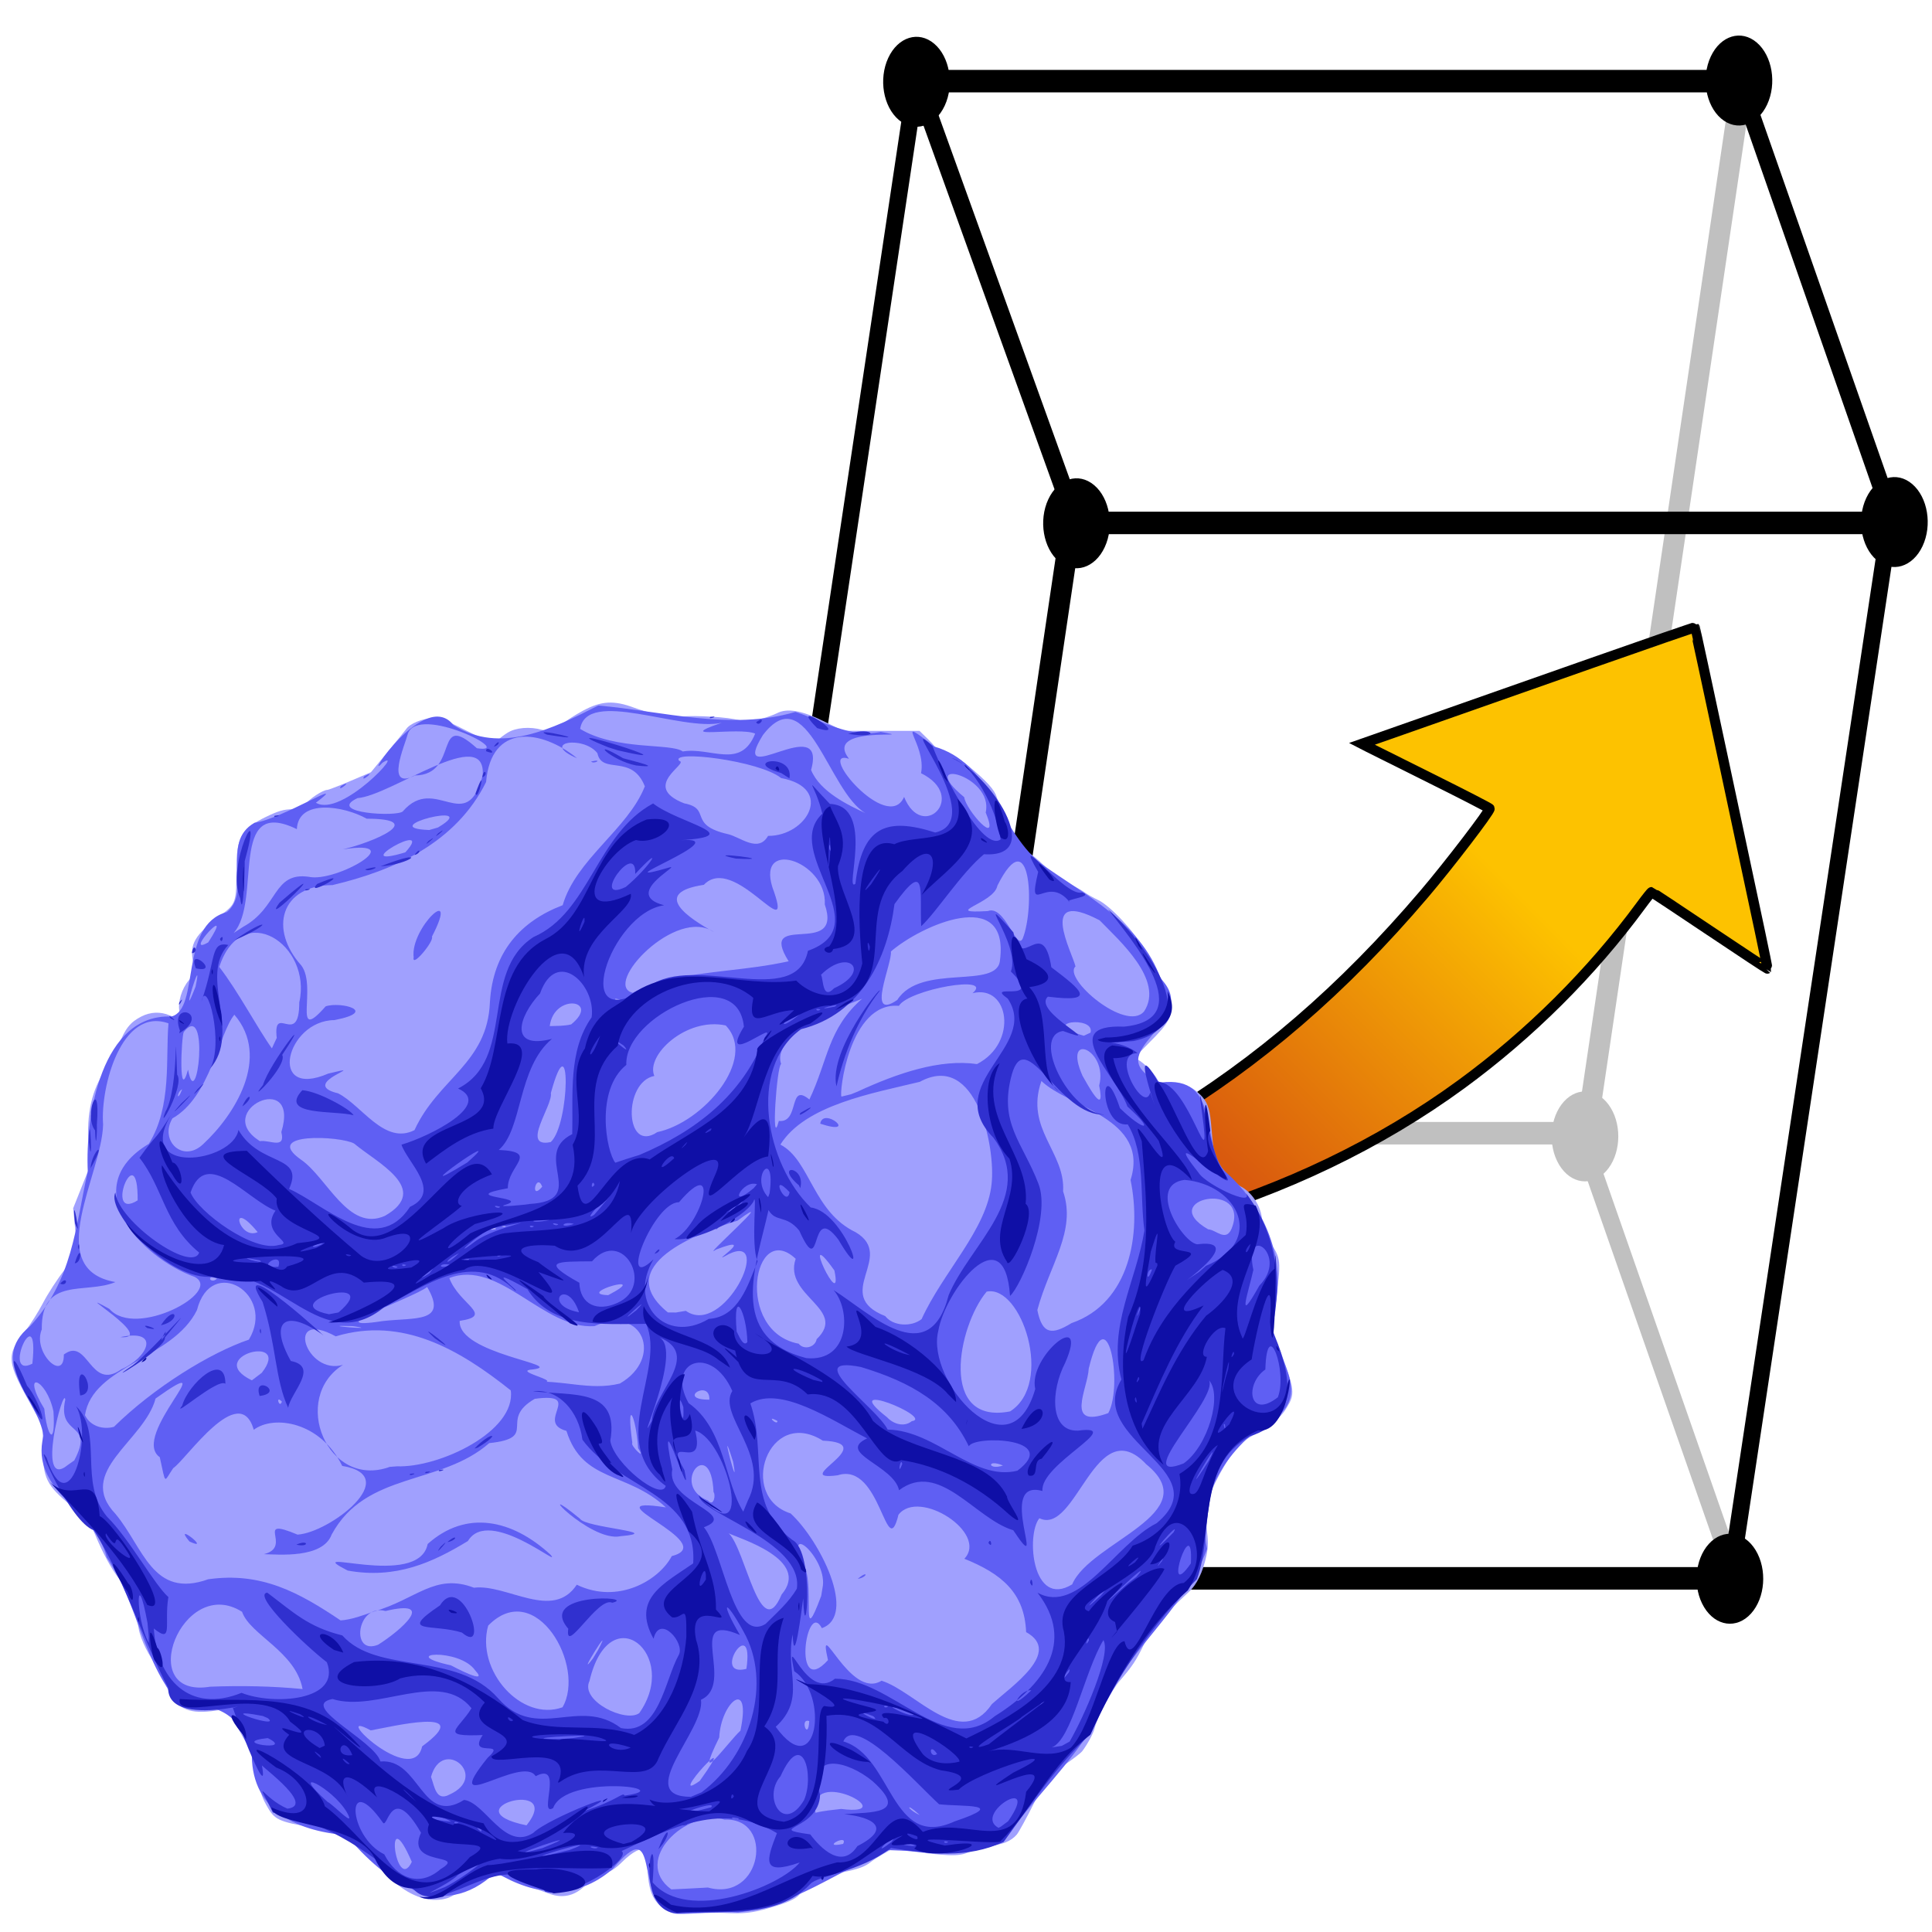
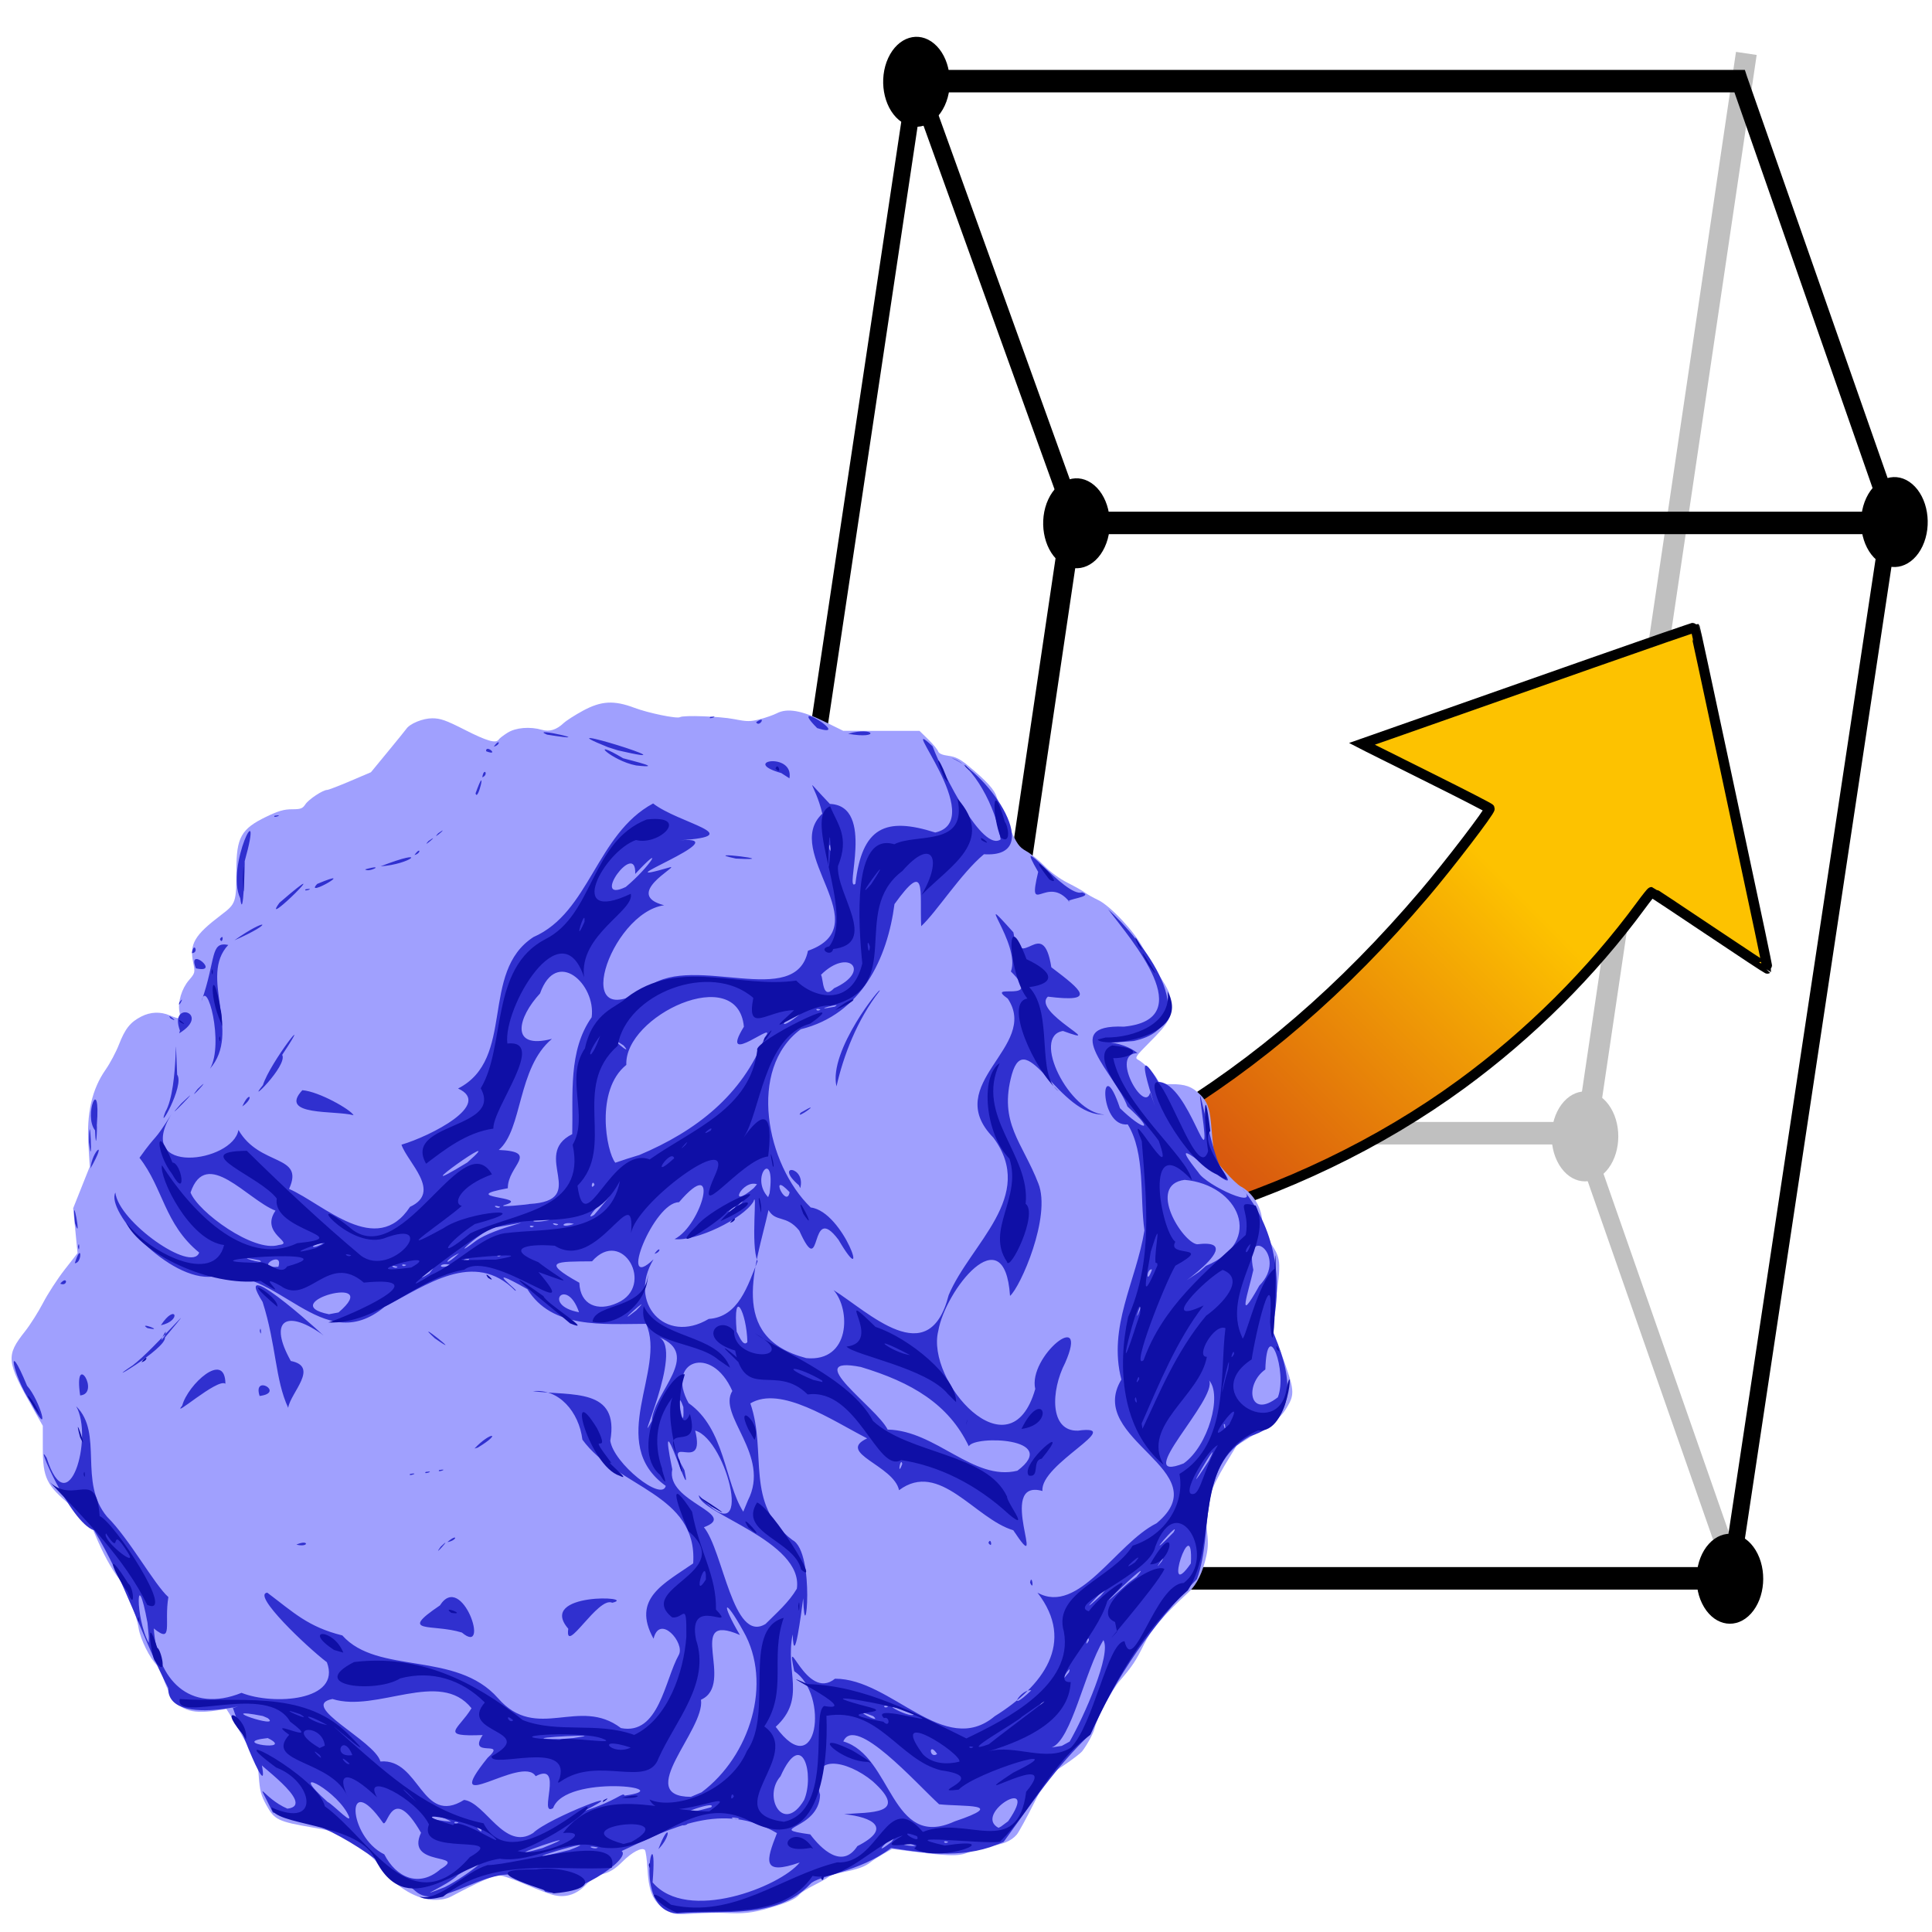
<svg xmlns="http://www.w3.org/2000/svg" xmlns:ns1="http://www.inkscape.org/namespaces/inkscape" xmlns:ns2="http://sodipodi.sourceforge.net/DTD/sodipodi-0.dtd" xmlns:xlink="http://www.w3.org/1999/xlink" version="1.1" width="512" height="512" id="svg2" ns1:version="0.48.5 r10040" ns2:docname="molrep_den.svg">
  <ns2:namedview pagecolor="#ffffff" bordercolor="#666666" borderopacity="1" objecttolerance="10" gridtolerance="10" guidetolerance="10" ns1:pageopacity="0" ns1:pageshadow="2" ns1:window-width="1366" ns1:window-height="719" id="namedview4813" showgrid="false" ns1:zoom="0.921875" ns1:cx="256" ns1:cy="256" ns1:window-x="0" ns1:window-y="0" ns1:window-maximized="1" ns1:current-layer="svg2" />
  <defs id="defs4">
    <linearGradient id="linearGradient5327">
      <stop id="stop5329" style="stop-color:#ffffff;stop-opacity:1" offset="0" />
      <stop id="stop5331" style="stop-color:#ffffff;stop-opacity:0" offset="1" />
    </linearGradient>
    <linearGradient id="linearGradient4203">
      <stop id="stop4205" style="stop-color:#d95a0e;stop-opacity:1" offset="0" />
      <stop id="stop4207" style="stop-color:#fdc200;stop-opacity:1" offset="1" />
    </linearGradient>
    <marker refX="0" refY="0" orient="auto" id="marker4655" style="overflow:visible">
      <path d="M 0,0 5,-5 -12.5,0 5,5 0,0 z" transform="matrix(-0.8,0,0,-0.8,-10,0)" id="path4657" style="fill:#000000;fill-opacity:1;fill-rule:evenodd;stroke:#000000;stroke-width:1pt;stroke-opacity:1" />
    </marker>
    <marker refX="0" refY="0" orient="auto" id="marker4651" style="overflow:visible">
      <path d="M 0,0 5,-5 -12.5,0 5,5 0,0 z" transform="matrix(0.8,0,0,0.8,10,0)" id="path4653" style="fill:#000000;fill-opacity:1;fill-rule:evenodd;stroke:#000000;stroke-width:1pt;stroke-opacity:1" />
    </marker>
    <marker refX="0" refY="0" orient="auto" id="marker4647" style="overflow:visible">
      <path d="M 0,0 5,-5 -12.5,0 5,5 0,0 z" transform="matrix(-0.8,0,0,-0.8,-10,0)" id="path4649" style="fill:#000000;fill-opacity:1;fill-rule:evenodd;stroke:#000000;stroke-width:1pt;stroke-opacity:1" />
    </marker>
    <marker refX="0" refY="0" orient="auto" id="Arrow2Mstart" style="overflow:visible">
      <path d="M 8.719,4.034 -2.207,0.016 8.719,-4.002 c -1.745,2.372 -1.735,5.617 -6e-7,8.035 z" transform="scale(0.6,0.6)" id="path4328" style="fill:#000000;fill-opacity:1;fill-rule:evenodd;stroke:#000000;stroke-width:0.625;stroke-linejoin:round;stroke-opacity:1" />
    </marker>
    <marker refX="0" refY="0" orient="auto" id="marker4641" style="overflow:visible">
      <path d="M 8.719,4.034 -2.207,0.016 8.719,-4.002 c -1.745,2.372 -1.735,5.617 -6e-7,8.035 z" transform="matrix(-1.1,0,0,-1.1,-1.1,0)" id="path4643" style="fill:#000000;fill-opacity:1;fill-rule:evenodd;stroke:#000000;stroke-width:0.625;stroke-linejoin:round;stroke-opacity:1" />
    </marker>
    <marker refX="0" refY="0" orient="auto" id="Arrow2Mend" style="overflow:visible">
      <path d="M 8.719,4.034 -2.207,0.016 8.719,-4.002 c -1.745,2.372 -1.735,5.617 -6e-7,8.035 z" transform="scale(-0.6,-0.6)" id="path4331" style="fill:#000000;fill-opacity:1;fill-rule:evenodd;stroke:#000000;stroke-width:0.625;stroke-linejoin:round;stroke-opacity:1" />
    </marker>
    <marker refX="0" refY="0" orient="auto" id="marker4635" style="overflow:visible">
      <path d="M 8.719,4.034 -2.207,0.016 8.719,-4.002 c -1.745,2.372 -1.735,5.617 -6e-7,8.035 z" transform="matrix(1.1,0,0,1.1,1.1,0)" id="path4637" style="fill:#000000;fill-opacity:1;fill-rule:evenodd;stroke:#000000;stroke-width:0.625;stroke-linejoin:round;stroke-opacity:1" />
    </marker>
    <marker refX="0" refY="0" orient="auto" id="marker4631" style="overflow:visible">
      <path d="M 0,0 5,-5 -12.5,0 5,5 0,0 z" transform="matrix(-0.8,0,0,-0.8,-10,0)" id="path4633" style="fill:#000000;fill-opacity:1;fill-rule:evenodd;stroke:#000000;stroke-width:1pt;stroke-opacity:1" />
    </marker>
    <marker refX="0" refY="0" orient="auto" id="marker4627" style="overflow:visible">
-       <path d="M 0,0 5,-5 -12.5,0 5,5 0,0 z" transform="matrix(-0.8,0,0,-0.8,-10,0)" id="path4629" style="fill:#000000;fill-opacity:1;fill-rule:evenodd;stroke:#000000;stroke-width:1pt;stroke-opacity:1" />
-     </marker>
+       </marker>
    <marker refX="0" refY="0" orient="auto" id="marker4623" style="overflow:visible">
-       <path d="M 0,0 5,-5 -12.5,0 5,5 0,0 z" transform="matrix(0.8,0,0,0.8,10,0)" id="path4625" style="fill:#000000;fill-opacity:1;fill-rule:evenodd;stroke:#000000;stroke-width:1pt;stroke-opacity:1" />
-     </marker>
+       </marker>
    <marker refX="0" refY="0" orient="auto" id="marker4619" style="overflow:visible">
      <path d="M 8.719,4.034 -2.207,0.016 8.719,-4.002 c -1.745,2.372 -1.735,5.617 -6e-7,8.035 z" transform="matrix(1.1,0,0,1.1,1.1,0)" id="path4621" style="fill:#000000;fill-opacity:1;fill-rule:evenodd;stroke:#000000;stroke-width:0.625;stroke-linejoin:round;stroke-opacity:1" />
    </marker>
    <marker refX="0" refY="0" orient="auto" id="marker4615" style="overflow:visible">
      <path d="M 0,0 5,-5 -12.5,0 5,5 0,0 z" transform="matrix(0.8,0,0,0.8,10,0)" id="path4617" style="fill:#000000;fill-opacity:1;fill-rule:evenodd;stroke:#000000;stroke-width:1pt;stroke-opacity:1" />
    </marker>
    <marker refX="0" refY="0" orient="auto" id="marker4611" style="overflow:visible">
      <path d="M 0,0 5,-5 -12.5,0 5,5 0,0 z" transform="matrix(-0.8,0,0,-0.8,-10,0)" id="path4613" style="fill:#000000;fill-opacity:1;fill-rule:evenodd;stroke:#000000;stroke-width:1pt;stroke-opacity:1" />
    </marker>
    <marker refX="0" refY="0" orient="auto" id="marker4607" style="overflow:visible">
      <path d="M 0,0 5,-5 -12.5,0 5,5 0,0 z" transform="matrix(-0.8,0,0,-0.8,-10,0)" id="path4609" style="fill:#000000;fill-opacity:1;fill-rule:evenodd;stroke:#000000;stroke-width:1pt;stroke-opacity:1" />
    </marker>
    <marker refX="0" refY="0" orient="auto" id="Arrow1Lend" style="overflow:visible">
      <path d="M 0,0 5,-5 -12.5,0 5,5 0,0 z" transform="matrix(-0.8,0,0,-0.8,-10,0)" id="path4307" style="fill:#000000;fill-opacity:1;fill-rule:evenodd;stroke:#000000;stroke-width:1pt;stroke-opacity:1" />
    </marker>
    <marker refX="0" refY="0" orient="auto" id="marker4601" style="overflow:visible">
      <path d="M 8.719,4.034 -2.207,0.016 8.719,-4.002 c -1.745,2.372 -1.735,5.617 -6e-7,8.035 z" transform="matrix(-1.1,0,0,-1.1,-1.1,0)" id="path4603" style="fill:#000000;fill-opacity:1;fill-rule:evenodd;stroke:#000000;stroke-width:0.625;stroke-linejoin:round;stroke-opacity:1" />
    </marker>
    <marker refX="0" refY="0" orient="auto" id="marker4593" style="overflow:visible">
      <path d="M 8.719,4.034 -2.207,0.016 8.719,-4.002 c -1.745,2.372 -1.735,5.617 -6e-7,8.035 z" transform="matrix(-1.1,0,0,-1.1,-1.1,0)" id="path4595" style="fill:#000000;fill-opacity:1;fill-rule:evenodd;stroke:#000000;stroke-width:0.625;stroke-linejoin:round;stroke-opacity:1" />
    </marker>
    <marker refX="0" refY="0" orient="auto" id="Arrow2Lend" style="overflow:visible">
      <path d="M 8.719,4.034 -2.207,0.016 8.719,-4.002 c -1.745,2.372 -1.735,5.617 -6e-7,8.035 z" transform="matrix(-1.1,0,0,-1.1,-1.1,0)" id="path4325" style="fill:#000000;fill-opacity:1;fill-rule:evenodd;stroke:#000000;stroke-width:0.625;stroke-linejoin:round;stroke-opacity:1" />
    </marker>
    <marker refX="0" refY="0" orient="auto" id="Arrow1Mend" style="overflow:visible">
-       <path d="M 0,0 5,-5 -12.5,0 5,5 0,0 z" transform="matrix(-0.4,0,0,-0.4,-4,0)" id="path4313" style="fill:#000000;fill-opacity:1;fill-rule:evenodd;stroke:#000000;stroke-width:1pt;stroke-opacity:1" />
-     </marker>
+       </marker>
    <marker refX="0" refY="0" orient="auto" id="marker4585" style="overflow:visible">
      <path d="M 8.719,4.034 -2.207,0.016 8.719,-4.002 c -1.745,2.372 -1.735,5.617 -6e-7,8.035 z" transform="matrix(1.1,0,0,1.1,1.1,0)" id="path4587" style="fill:#000000;fill-opacity:1;fill-rule:evenodd;stroke:#000000;stroke-width:0.625;stroke-linejoin:round;stroke-opacity:1" />
    </marker>
    <marker refX="0" refY="0" orient="auto" id="marker4579" style="overflow:visible">
      <path d="M 8.719,4.034 -2.207,0.016 8.719,-4.002 c -1.745,2.372 -1.735,5.617 -6e-7,8.035 z" transform="matrix(1.1,0,0,1.1,1.1,0)" id="path4581" style="fill:#000000;fill-opacity:1;fill-rule:evenodd;stroke:#000000;stroke-width:0.625;stroke-linejoin:round;stroke-opacity:1" />
    </marker>
    <marker refX="0" refY="0" orient="auto" id="Arrow2Lstart" style="overflow:visible">
      <path d="M 8.719,4.034 -2.207,0.016 8.719,-4.002 c -1.745,2.372 -1.735,5.617 -6e-7,8.035 z" transform="matrix(1.1,0,0,1.1,1.1,0)" id="path4322" style="fill:#000000;fill-opacity:1;fill-rule:evenodd;stroke:#000000;stroke-width:0.625;stroke-linejoin:round;stroke-opacity:1" />
    </marker>
    <marker refX="0" refY="0" orient="auto" id="marker4573" style="overflow:visible">
      <path d="M 0,0 5,-5 -12.5,0 5,5 0,0 z" transform="matrix(0.8,0,0,0.8,10,0)" id="path4575" style="fill:#000000;fill-opacity:1;fill-rule:evenodd;stroke:#000000;stroke-width:1pt;stroke-opacity:1" />
    </marker>
    <marker refX="0" refY="0" orient="auto" id="marker4569" style="overflow:visible">
      <path d="M 0,0 5,-5 -12.5,0 5,5 0,0 z" transform="matrix(0.8,0,0,0.8,10,0)" id="path4571" style="fill:#000000;fill-opacity:1;fill-rule:evenodd;stroke:#000000;stroke-width:1pt;stroke-opacity:1" />
    </marker>
    <marker refX="0" refY="0" orient="auto" id="marker4565" style="overflow:visible">
      <path d="M 0,0 5,-5 -12.5,0 5,5 0,0 z" transform="matrix(0.8,0,0,0.8,10,0)" id="path4567" style="fill:#000000;fill-opacity:1;fill-rule:evenodd;stroke:#000000;stroke-width:1pt;stroke-opacity:1" />
    </marker>
    <marker refX="0" refY="0" orient="auto" id="Arrow1Lstart" style="overflow:visible">
      <path d="M 0,0 5,-5 -12.5,0 5,5 0,0 z" transform="matrix(0.8,0,0,0.8,10,0)" id="path4304" style="fill:#000000;fill-opacity:1;fill-rule:evenodd;stroke:#000000;stroke-width:1pt;stroke-opacity:1" />
    </marker>
    <linearGradient x1="311.052" y1="840.936" x2="396.806" y2="780.327" id="linearGradient4209" xlink:href="#linearGradient4203" gradientUnits="userSpaceOnUse" gradientTransform="matrix(0.986,-0.168,0.168,0.986,-129.085,64.72)" />
    <linearGradient x1="314.992" y1="251.468" x2="-88.893" y2="647.448" id="linearGradient5333" xlink:href="#linearGradient5327" gradientUnits="userSpaceOnUse" />
  </defs>
  <g transform="translate(0,-540.362)" id="layer1">
    <path d="m 249.077,964.849 c -2.609,5.558 -8.068,7.21 -12.185,3.689 -4.117,-3.522 -5.341,-10.891 -2.732,-16.449 2.609,-5.558 8.068,-7.21 12.185,-3.688 4.117,3.522 5.341,10.891 2.732,16.449 z" id="path3625" style="fill:#000000;fill-rule:evenodd;stroke:none;stroke-width:6.635;marker-start:none;marker-end:none" />
    <path d="m 426.874,833.977 c 3.084,5.095 2.523,12.61 -1.251,16.773 -3.774,4.163 -9.341,3.406 -12.424,-1.689 -3.084,-5.095 -2.523,-12.61 1.251,-16.773 3.774,-4.163 9.341,-3.406 12.424,1.689 z" id="path3635" style="fill:#c0c0c0;fill-opacity:1;fill-rule:evenodd;stroke:none;stroke-width:6.635;marker-start:none;marker-end:none" />
    <path d="m 461.897,958.383 0.079,-0.958 -0.315,-0.958 -40.917,-117.072 -0.631,-1.703 -1.34,0 -216.803,0 -1.813,0 -0.394,2.448 4.021,3.512 213.57,0 40.049,114.517 4.494,0.213 z" id="path3637" style="fill:#c0c0c0;fill-opacity:1;fill-rule:evenodd;stroke:none" />
    <path d="m 462.796,554.517 -42.158,284.563" id="path3639" style="fill:none;stroke:#c0c0c0;stroke-width:5.542;stroke-linecap:butt;stroke-linejoin:miter;stroke-miterlimit:4;stroke-opacity:1;stroke-dasharray:none" />
    <path d="m 283.925,678.912 -42.158,284.563" id="path3601" style="fill:none;stroke:#000000;stroke-width:5.542;stroke-linecap:butt;stroke-linejoin:miter;stroke-miterlimit:4;stroke-opacity:1;stroke-dasharray:none" />
    <path d="m 240.795,559.634 -42.178,281.291 -0.079,0.958 0.315,0.958 40.917,117.072 0.631,1.703 1.34,0 216.803,0 1.813,0 0.394,-2.448 42.178,-279.695 -4.336,-1.171 -41.863,277.353 -213.57,0 -40.049,-114.517 42.02,-280.333 -4.336,-1.171 z" id="path3599" style="fill:#000000;fill-opacity:1;fill-rule:evenodd;stroke:none" />
    <path d="m 465.281,951.205 c 3.084,5.095 2.523,12.61 -1.251,16.773 -3.774,4.163 -9.341,3.406 -12.424,-1.689 -3.084,-5.095 -2.523,-12.61 1.251,-16.773 3.774,-4.163 9.341,-3.406 12.424,1.689 z" id="path3627" style="fill:#000000;fill-rule:evenodd;stroke:none;stroke-width:6.635;marker-start:none;marker-end:none" />
    <path d="m 239.455,558.889 1.498,4.257 42.178,117.072 0.631,1.703 1.34,0 216.803,0 3.548,0 -1.498,-4.257 -40.995,-117.072 -0.552,-1.703 -1.419,0 -217.985,0 -3.548,0 z m 7.095,5.96 213.097,0 38.788,111.112 -211.836,0 -40.049,-111.112 z" id="path2430" style="fill:#000000;fill-opacity:1;fill-rule:evenodd;stroke:none" />
-     <path d="m 468.299,568.087 c -2.609,5.558 -8.068,7.21 -12.185,3.688 -4.117,-3.522 -5.341,-10.891 -2.732,-16.449 2.609,-5.558 8.068,-7.21 12.185,-3.688 4.117,3.522 5.341,10.891 2.732,16.449 z" id="path3609" style="fill:#000000;fill-opacity:1;fill-rule:evenodd;stroke:none;stroke-width:6.635;marker-start:none;marker-end:none" />
    <path d="m 497.311,688.779 c -4.117,-3.522 -5.341,-10.891 -2.732,-16.449 2.609,-5.558 8.068,-7.21 12.185,-3.688 4.117,3.522 5.341,10.891 2.732,16.449 -2.609,5.558 -8.068,7.21 -12.185,3.688 z" id="path3611" style="fill:#000000;fill-opacity:1;fill-rule:evenodd;stroke:none;stroke-width:6.635;marker-start:none;marker-end:none" />
    <path d="m 277.795,672.715 c 2.586,-5.578 8.037,-7.272 12.169,-3.781 4.132,3.49 5.387,10.85 2.801,16.428 -2.586,5.578 -8.037,7.272 -12.169,3.781 -4.132,-3.49 -5.387,-10.85 -2.801,-16.428 z" id="path3613" style="fill:#000000;fill-opacity:1;fill-rule:evenodd;stroke:none;stroke-width:6.635;marker-start:none;marker-end:none" />
    <path d="m 247.562,551.932 c 4.132,3.49 5.387,10.85 2.801,16.428 -2.586,5.578 -8.037,7.272 -12.169,3.781 -4.132,-3.49 -5.387,-10.85 -2.801,-16.428 2.586,-5.578 8.037,-7.272 12.169,-3.781 z" id="path3615" style="fill:#000000;fill-opacity:1;fill-rule:evenodd;stroke:none;stroke-width:6.635;marker-start:none;marker-end:none" />
    <path d="m 201.856,853.116 c -4.839,0.793 -9.242,-3.865 -9.829,-10.397 -0.587,-6.532 2.863,-12.477 7.702,-13.269 4.839,-0.793 9.242,3.865 9.829,10.397 0.587,6.532 -2.863,12.477 -7.702,13.269 z" id="path3623" style="fill:#000000;fill-rule:evenodd;stroke:none;stroke-width:6.635;marker-start:none;marker-end:none" />
    <path d="m 206.206,873.457 c -7.056,-0.572 -15.389,-1.569 -21.511,-2.574 l -3.269,-0.537 7.989,0.149 c 11.046,0.206 18.202,-0.176 28.914,-1.545 22.296,-2.849 44.239,-9.235 65.898,-19.18 9.019,-4.141 14.969,-7.286 23.59,-12.47 25.755,-15.487 48.114,-34.766 69.611,-60.02 6.487,-7.621 17.506,-22.013 17.329,-22.633 -0.049,-0.172 -6.923,-3.713 -15.274,-7.868 -8.352,-4.155 -15.944,-7.945 -16.872,-8.422 l -1.687,-0.867 16.877,-5.93 c 9.282,-3.262 29.102,-10.232 44.044,-15.49 14.942,-5.258 27.222,-9.5 27.289,-9.427 0.067,0.073 3.458,15.791 7.536,34.929 4.078,19.138 8.402,39.426 9.608,45.083 1.207,5.657 2.146,10.335 2.088,10.394 -0.058,0.059 -6.934,-4.473 -15.279,-10.072 -8.345,-5.599 -15.272,-10.185 -15.392,-10.19 -0.12,-0.005 -1.374,1.563 -2.786,3.484 -13.142,17.882 -29.5,34.166 -47.659,47.442 -21.543,15.751 -46.948,27.967 -74.462,35.806 -32.597,9.287 -70.722,12.841 -106.583,9.937 z" id="path4201" style="fill:url(#linearGradient4209);fill-opacity:1;stroke:#000000;stroke-width:2.7;stroke-miterlimit:4;stroke-opacity:1;stroke-dasharray:none" />
    <g transform="matrix(0.513,0,0,0.513,143.446,434.71)" id="g3311">
      <path d="m 65.995,1193.517 c -7.894,-4.302 -10.396,-9.198 -11.111,-21.741 -0.29,-5.094 -0.913,-9.655 -1.383,-10.136 -1.546,-1.581 -6.599,1.062 -11.607,6.07 -3.517,3.517 -6.305,5.298 -9.846,6.289 -3.429,0.96 -6.18,2.673 -8.997,5.601 -4.719,4.907 -10.015,6.713 -16.057,5.477 -2.2,-0.45 -8.95,-2.971 -15,-5.603 -6.05,-2.631 -12.35,-4.782 -14,-4.78 -2.58,0 -10.969,3.756 -24.5,10.957 -2.343,1.247 -5.384,1.827 -9.201,1.754 -8.204,-0.157 -19.028,-6.425 -24.76,-14.337 -4.251,-5.868 -16.867,-17.174 -21.755,-19.496 -1.531,-0.727 -8.633,-2.318 -15.783,-3.536 -17.878,-3.044 -19.831,-3.978 -23.941,-11.445 -2.869,-5.212 -3.444,-7.428 -4.046,-15.576 -0.386,-5.225 -0.999,-9.725 -1.363,-10 -1.372,-1.038 -5.85,-7.66 -7.927,-11.719 -1.187,-2.32 -3.337,-6.085 -4.777,-8.367 l -2.619,-4.149 -5.163,0.802 c -13.425,2.085 -19.684,-0.377 -24.451,-9.62 -1.767,-3.426 -3.212,-7.267 -3.212,-8.537 0,-1.27 -1.318,-3.569 -2.928,-5.109 -3.736,-3.573 -8.661,-13.483 -9.592,-19.301 -1.181,-7.378 -6.406,-20.616 -9.991,-25.311 -4.211,-5.515 -8.431,-13.287 -12.43,-22.892 -2.905,-6.978 -3.722,-7.97 -12.359,-15.004 -12.771,-10.401 -14.7,-14.333 -14.703,-29.98 l -0.002,-11.313 -5.08,-9 c -13.82,-24.487 -14.091,-27.165 -4.032,-39.898 2.651,-3.356 6.83,-9.966 9.286,-14.688 2.456,-4.722 7.46,-12.42 11.12,-17.108 l 6.654,-8.522 -1.135,-11.58 -1.135,-11.58 4.292,-10.775 4.292,-10.775 -0.679,-10.734 c -1.058,-16.716 1.74,-29.128 8.866,-39.342 2.303,-3.3 5.407,-9.15 6.9,-13 3.162,-8.158 5.863,-11.545 11.499,-14.42 4.814,-2.456 9.849,-2.653 14.811,-0.58 5.153,2.153 5.654,1.957 4.925,-1.93 -0.934,-4.981 1.145,-11.889 4.9,-16.275 3.194,-3.732 3.246,-3.943 2.214,-8.981 -2.007,-9.797 0.608,-14.264 14.518,-24.798 7.552,-5.72 7.784,-6.415 7.794,-23.406 0.01,-16.609 2.494,-21.006 15.392,-27.244 6.185,-2.991 9.191,-3.867 13.276,-3.867 4.551,0 5.51,-0.351 6.945,-2.541 1.688,-2.577 9.058,-7.459 11.259,-7.459 0.661,0 6.022,-2.055 11.912,-4.567 l 10.71,-4.567 8.79,-10.683 c 4.835,-5.876 9.11,-11.153 9.5,-11.728 1.857,-2.733 8.545,-5.455 13.404,-5.455 4.23,0 7.055,1.004 16.886,6 11.421,5.804 16.101,7.134 17.445,4.959 0.354,-0.572 2.396,-2.147 4.539,-3.5 4.233,-2.672 11.54,-3.294 17.76,-1.51 3.908,1.121 7.519,0.012 11.176,-3.431 1.375,-1.295 5.875,-4.185 10,-6.422 9.449,-5.125 16.041,-5.498 26.631,-1.508 7.203,2.714 22.01,5.752 23.512,4.823 1.798,-1.112 20.628,-0.424 28.023,1.023 6.763,1.323 8.33,1.327 13.301,0.033 3.099,-0.807 7.034,-2.191 8.744,-3.076 5.335,-2.759 12.796,-1.479 24.289,4.167 l 10,4.912 19.702,0.015 19.702,0.015 4.546,4.456 c 2.5,2.451 4.784,5.207 5.076,6.125 0.355,1.117 2.114,1.879 5.324,2.305 3.689,0.489 6.046,1.676 10.222,5.145 9.677,8.039 13.577,12.356 14.775,16.353 0.643,2.147 3.373,8.728 6.066,14.625 4.41,9.657 5.329,10.967 9.242,13.181 2.39,1.352 6.595,4.79 9.345,7.638 2.941,3.047 7.843,6.61 11.906,8.654 3.798,1.911 7.848,4.194 9,5.073 1.152,0.879 4.215,2.608 6.807,3.843 6.245,2.974 18.987,16.564 22.968,24.498 1.685,3.357 5.574,9.929 8.643,14.604 4.747,7.231 5.64,9.334 5.986,14.09 0.535,7.362 -1.047,10.267 -11.025,20.246 -7.072,7.072 -7.768,8.089 -6.132,8.953 2.99,1.579 8.403,6.995 9.957,9.962 1.324,2.527 1.919,2.75 7.35,2.75 7.227,0 10.567,1.185 14.771,5.239 3.634,3.505 5.014,6.967 5.684,14.261 1.908,20.763 1.32,18.708 7.336,25.643 3.033,3.496 6.692,6.974 8.131,7.728 6.499,3.405 11.39,11.884 10.969,19.015 -0.178,3.008 0.532,4.889 3.291,8.724 6.71,9.328 6.807,10.283 3.371,33.389 l -1.71,11.5 5.049,13.83 c 6.809,18.652 7.024,20.733 2.845,27.646 -2.848,4.711 -4.894,6.474 -14.652,12.624 l -11.342,7.149 -5.989,9.876 c -3.294,5.432 -7.05,12.987 -8.348,16.79 -2.224,6.517 -2.292,7.419 -1.19,15.695 0.919,6.906 0.899,10.021 -0.096,14.586 -1.841,8.447 -4.881,14.741 -8.934,18.5 -13.499,12.521 -19.55,19.567 -23.176,26.987 -4.26,8.717 -6.117,11.516 -12.646,19.056 -4.217,4.87 -11.505,18.647 -12.986,24.548 -0.659,2.628 -3.738,8.332 -6.339,11.744 -0.825,1.083 -5.2,4.444 -9.723,7.468 l -8.223,5.5 -7.049,14 c -3.877,7.7 -7.853,14.957 -8.837,16.126 -2.86,3.401 -7.894,5.484 -13.481,5.578 -3.606,0.061 -6.524,0.858 -9.573,2.617 -5.35,3.085 -9.568,3.227 -28.021,0.941 l -13.407,-1.661 -4.593,2.616 c -2.526,1.439 -5.493,3.369 -6.593,4.288 -2.598,2.172 -6.588,3.609 -14,5.043 -3.3,0.638 -6.675,1.738 -7.5,2.444 -0.825,0.706 -4.227,2.647 -7.56,4.314 -3.333,1.667 -6.675,3.772 -7.427,4.678 -2.058,2.48 -6.156,4.331 -15.793,7.133 -8.835,2.569 -13.293,3.05 -23.22,2.503 -3.025,-0.167 -10,-0.01 -15.5,0.357 -8.251,0.544 -10.525,0.374 -13,-0.975 z" id="path3319" style="fill:#a0a0fe" />
-       <path style="fill:#5f5ff3" d="m 67.706,1193.945 c -20.337,-6.367 -5.442,-52.717 -30.819,-22.526 -18.67,16.261 -39.968,14.085 -60.451,1.72 -28.286,26.736 -56.81,4.634 -77.334,-19.198 -26.796,-2.187 -49.81,-13.691 -48.599,-43.829 -6.881,-18.295 -17.318,-24.611 -35.906,-22.412 -20.563,-21.714 -22.502,-52.965 -39.101,-77.249 -6.028,-24.88 -39.772,-33.791 -32.677,-62.77 -2.597,-19.071 -29.146,-38.611 -7.009,-56.532 22.077,-23.828 23.399,-50.821 29.915,-80.033 -1.385,-29.133 7.261,-81.428 43.146,-80.04 15.091,-3.691 3.703,-47.231 28.68,-53.95 13.504,-11.021 -3.732,-35.976 14.373,-46.167 13.567,-1.593 50.374,-24.645 31.646,-10.331 13.181,7.955 46.854,-28.879 34.323,-20.615 -10.353,11.325 21.946,-38.488 36.72,-19.515 24.052,15.451 51.545,1.798 74.827,-10.085 33.166,2.877 68.576,13.153 101.848,3.301 14.73,4.838 27.841,13.503 44.073,10.334 22.657,4.037 -30.263,-4.12 -16.42,13.862 -17.163,-5.446 20.067,39.079 28.479,19.717 9.444,23.433 33.19,-0.18 8.76,-12.251 2.967,-15.24 -15.579,-31.371 6.766,-13.784 29.11,8.287 33.425,42.043 54.433,59.931 23.674,17.115 51.803,30.405 62.623,59.984 22.393,22.98 -34.997,37.965 -0.058,53.669 31.133,-3.916 20.561,29.943 32.638,45.361 20.728,17.885 33.271,46.4 25.611,74.071 -4.35,17.586 19.849,36.479 3.287,52.194 -24.503,13.76 -43.953,40.202 -37.516,69.311 -11.931,32.276 -43.866,54.187 -56.501,87.472 -13.082,23.255 -34.223,42.17 -48.857,64 -19.165,8.124 -39.762,4.566 -59.286,4.107 -25.931,10.557 -49.207,29.028 -77.636,32.207 -11.323,-0.843 -22.729,1.149 -33.976,0.042 z m 18.372,-12.917 c 28.048,7.748 34.626,-36.203 8.62,-35.068 -19.541,-5.8 -48.116,20.993 -27.531,36.035 6.307,-0.263 12.608,-0.626 18.911,-0.968 z m -152.966,-13.263 c -14.67,-33.958 -8.308,17.407 0,0 z m 36.299,-0.447 c -4.962,1.335 -11.105,7.548 0,0 z m 186.524,-8.835 c 2.9,-5.592 -12.28,2.614 0,0 z m -163.569,-9.573 c 19.983,-24.967 -40.41,-8.415 0,0 z m 203.128,-5.327 c -7.715,-7.125 -6.756,-3.113 0,0 z m -40.573,-3.151 c 32.555,4.187 -17.42,-23.209 -13.26,1.98 4.346,-1.102 8.824,-1.459 13.26,-1.98 z M -47.448,1133.015 c 21.006,-9.445 -3.699,-30.187 -9.523,-9.145 1.761,4.413 2.447,12.978 9.523,9.145 z m 129.328,-7.089 c 23.234,-32.253 -18.36,13.164 0,0 z m 20.987,-25.912 c 5.893,-28.024 -10.119,-14.75 -10.938,3.5 -14.076,28.6 4.948,1.849 10.938,-3.5 z m -164.427,8.096 c 28.75,-21.062 -16.507,-10.008 -26.544,-8.262 -22.453,-12.334 21.792,30.427 26.544,8.262 z m 199.985,-13.061 c -5.142,-1.843 -0.564,10.674 0,0 z m 94.332,-8.749 c 10.162,-9.261 36.494,-26.901 17.703,-37.221 -0.782,-20.224 -12.607,-30.142 -31.908,-37.893 12.592,-13.29 -23.519,-36.517 -34.042,-22.72 -6.355,25.667 -8.949,-27.713 -31.389,-20.401 -25.705,3.365 23.269,-16.597 -7.676,-17.888 -28.168,-17.742 -44.153,28.868 -16.642,37.586 15.195,14.003 34.546,52.754 16.139,59.27 -8.078,-15.445 -15.457,37.154 3.162,16.505 -5.722,-25.218 11.215,20.883 27.655,10.647 17.643,5.471 40.682,36.08 56.998,12.115 z m -69.262,-64.716 c 5.472,-4.805 5.237,-0.889 0,0 z m -112.889,69.351 c 21.335,-30.243 -15.304,-60.738 -25.717,-16.571 -4.945,10.241 18.736,21.68 25.717,16.571 z m -39.648,-3.023 c 12.319,-21.117 -13.842,-67.233 -38.394,-42.187 -6.492,23.187 17.175,49.848 38.394,42.187 z m -134.271,-9.424 c -3.616,-19.442 -27.134,-27.94 -31.259,-39.901 -30.92,-19.546 -55.964,45.121 -16.522,38.697 15.975,-0.626 32.094,-0.305 47.781,1.204 z m 89.279,-9.504 c -8.217,-12.062 -41.315,-9.01 -12.658,-2.746 1.53,0.821 19.88,10.522 12.658,2.746 z m 140.003,-0.921 c 4.255,-29.445 -18.71,4.86 0,0 z m -76.62,-9.8 c 8.972,-17.067 -12.605,17.575 -2.668,4.425 l 2.668,-4.425 z m -113.572,-2.703 c 11.573,-7.308 30.611,-23.798 3.764,-17.381 -14.955,-4.098 -18.257,23.329 -3.764,17.381 z m 229.718,-30.625 c 1.614,-14.986 -21.514,-34.617 -9.188,-8.892 4.601,11.207 -2.34,42.886 8.302,14.303 l 0.886,-5.411 z m -232,13.504 c 21.904,-6.258 31.539,-20.043 51.74,-12.293 17.065,-2.059 40.661,17.305 53.097,-1.556 21.125,10.254 42.411,-2.098 49.093,-14.796 26.078,-6.604 -44.911,-31.577 -3.041,-25.146 -20.195,-18.703 -43.015,-12.734 -51.386,-39.527 -16.558,-4.438 9.536,-19.98 -16.336,-16.566 -19.2,11.035 2.559,20.121 -23.56,22.898 -25.228,22.08 -63.72,14.54 -81.393,47.224 -4.634,12.517 -27.468,10.285 -35.022,10.137 15.44,-3.77 -5.788,-19.781 17.412,-10.097 16.683,-1.042 54.857,-30.365 23.079,-35.492 -11.225,-22.816 -35.27,-26.503 -45.695,-18.673 -7.408,-25.628 -35.031,15.521 -41.581,19.782 -5.12,7.418 -3.667,9.103 -6.984,-5.61 -15.658,-10.98 34.924,-56.723 -2.169,-30.319 -5.884,22.101 -41.57,37.713 -20.71,59.613 14.482,17.394 19.171,44.022 47.889,33.77 27.431,-3.905 46.83,6.746 68.414,21.254 5.978,-0.447 11.563,-2.663 17.153,-4.604 z m -13.5,-21.156 c -26.191,-13.45 36.67,10.02 41.314,-13.728 19.96,-17.857 43.645,-12.642 63.317,5.39 7.489,8.509 -31.616,-25.044 -42.515,-6.937 -18.344,11.167 -37.22,19.752 -62.116,15.274 z m -81.75,-15.028 c -9.277,-11.103 12.264,5.805 0,0 z m 222.75,-2.731 c -15.897,3.486 -47.7,-30.957 -21.035,-9.059 2.63,4.729 44.481,6.988 21.035,9.059 z m 83.153,30.13 c 15.347,-17.988 -21.834,-28.897 -27.285,-31.615 8.808,8.659 16.343,57.882 27.285,31.615 z m 150.101,-5.239 c 9.319,-22.074 69.583,-36.58 38.275,-62.032 -26.272,-27.92 -36.075,37.077 -55.217,27.87 -6.991,8.634 -3.683,46.756 16.942,34.162 z M 88.986,976.764 c -1.262,-29.955 -22.978,-3.558 -2.855,4.354 3.154,3.539 4.008,-3.319 2.855,-4.354 z m 10.085,-15.759 c -8.209,-26.017 3.788,20.611 0,0 z m -340.326,-0.611 c 10.815,-20.576 -9.015,-11.875 -4.645,-31.38 -0.725,-8.067 -15.632,47.725 1.352,33.693 l 3.292,-2.313 0,0 z m 166.75,3.041 c 22.017,0.76 61.592,-18.123 58.733,-39.223 -26.71,-21.3 -56.029,-38.238 -90.411,-27.923 -26.914,-14.696 -15.29,20.403 3.748,14.724 -27.333,17.209 -8.111,64.404 24.196,52.701 l 3.734,-0.28 0,0 z m 313,-0.421 c -8.635,-3.666 -7.827,2.703 0,0 z M 50.021,954.064 c -1.139,-17.309 -6.313,-26.62 -2.973,-2.606 -1.382,0.799 7.589,9.922 2.973,2.606 z m -302.025,-18.98 c -3.585,-17.167 -17.313,-22.108 -4.741,-1.407 1.496,14.948 5.904,19.877 4.741,1.407 z m 31.249,7.944 c 20.649,-20.351 49.792,-38.246 69.705,-45.042 14.176,-23.45 -19.448,-44.212 -26.838,-15.224 -12.403,25.215 -53.968,28.668 -57.833,54.266 2.733,5.65 9.233,7.597 14.966,6 z m 412.154,-2.912 c 11.707,-1.682 -39.188,-22.63 -12.798,-2.054 3.096,3.398 8.723,5.346 12.798,2.054 z m -69.405,-0.102 c -6.581,-3.644 0.117,2.853 0,0 z m 170.911,-4.077 c 7.882,-14.334 -0.631,-62.285 -10.095,-22.991 -0.466,10.434 -12.748,31.369 10.095,22.991 z M 242.191,935.058 c 22.79,-14.425 5.841,-65.589 -12.11,-61.873 -14.899,17.786 -24.959,69.144 12.11,61.873 z m -376.196,-5.044 c -3.588,-3.807 -1.242,3.942 0,0 z m 2.622,-2.675 c -3.643,-4.577 2.714,7.378 0,0 z m 218.21,1.67 c 0.469,-10.906 -17.293,0.042 0,0 z m -46.243,-8.333 c 22.777,-13.158 11.86,-40.821 -13.088,-29.662 -26.142,1.898 -49.332,-34.781 -75,-24.846 4.951,13.58 23.606,19.422 5.348,22.13 -1.036,17.195 55.808,22.802 37.761,25.091 -12.645,0.896 23.132,7.631 -1.109,6.561 16.23,-1.5 30.29,4.595 46.088,0.726 z m -184.971,-5.544 c 16.143,-20.669 -30.522,-8.395 -5.115,3.882 l 5.115,-3.882 0,0 z m -72.6,-1.792 c 13.658,-5.861 20.792,-21.181 -0.523,-16.64 20.125,1.566 -28.428,-27.202 -5.583,-14.578 13.437,15.511 58.859,-8.824 44.054,-16.536 -28.184,-10.096 -61.331,-46.176 -23.704,-68.749 12.059,-19.34 8.588,-44.39 10.16,-62.233 -24.339,-8.682 -35.258,33.082 -33.774,52.233 -0.57,25.958 -31.739,74.728 6.362,81.413 -15.436,6.512 -38.398,-3.201 -38.042,24.454 -4.97,11.753 11.617,27.68 11.39,12.99 12.536,-9.498 13.428,19.301 29.659,7.648 z m -45.91,-2.929 c 3.816,-35.571 -16.468,8.429 0,0 z M 142.243,897.764 c 16.332,-15.637 -17.366,-22.277 -10.825,-41.544 -21.919,-20.502 -31.672,37.586 1.553,43.874 2.681,3.428 8.537,1.881 9.272,-2.33 z m 131.634,-8.289 c 30.322,-10.451 36.22,-46.371 30.537,-73.961 10.051,-31.938 -32.088,-37.558 -46.046,-51.142 -8.689,24.755 12.454,36.642 11.192,57.015 7.021,20.47 -7.019,37.985 -13.301,61.3 2.486,12.693 7.573,12.965 17.619,6.788 z m -371.382,1.53 c -21.702,-0.742 17.338,2.404 0,0 z m 15.54,-2.602 c 16.7,-1.954 33.98,1.11 23.009,-17.603 -7.892,6.015 -58.197,23.038 -23.009,17.603 l 0,0 z m 278.443,-1.028 c 11.034,-24.305 33.709,-46.246 36.139,-69.819 2.141,-18.658 -7.729,-68.753 -37.096,-52.744 -24.25,5.903 -59.15,11.871 -72.011,32.42 15.425,8 16.71,34.684 38.898,45.273 21.107,12.574 -12.697,32.258 15.275,43.33 4.149,5.369 13.755,5.617 18.794,1.541 z M 144.102,786.433 c 1.488,-9.093 20.41,6.733 0,0 z m -69.438,96.682 c 19.649,13.769 45.529,-40.369 22.331,-29.395 -13.312,7.466 16.536,-11.229 -6.632,-2.293 -9.799,6.82 34.516,-32.259 10.966,-14.869 -20.231,6.176 -65.667,23.271 -35.929,47.384 l 4.15,0.039 5.114,-0.866 0,0 z m -40.095,-8.104 c 23.695,-12.375 -17.89,-0.545 0,0 z m -202.074,-8.603 c -6.186,-2.264 -3.218,3.352 0,0 z m 318.927,-4.143 c -19.031,-26.663 4.855,23.705 0,0 z m -297.927,-19.806 c -15.323,-18.514 -9.709,4.426 0,0 z m 503.063,-1.694 c 10.34,-25.491 -39.578,-15.622 -12.063,0.249 4.143,0.188 9.06,6.616 12.063,-0.249 z m -380.419,-0.544 c -8.457,0.829 2.808,1.766 0,0 z M 91.495,840.014 c -1.209,-3.656 -2.466,3.562 0,0 z m -109.75,-0.662 c -5.507,-1.623 -0.999,1.75 0,0 z m -62.5,-5.327 c 24.065,-13.808 -4.312,-27.515 -15.935,-37.338 -7.079,-3.926 -47.685,-5.942 -27.495,8.289 13.518,9.207 24.533,37.631 43.43,29.049 z m -127.761,-7.967 c 0.27,-34.103 -17.918,11.177 0,0 l 0,0 z M 0.495,818.966 c -3.081,-7.739 -6.554,7.851 0,0 z m -175.134,-22.004 c 16.013,-14.813 35.143,-44.687 16.085,-66.827 -8.064,9.865 -12.43,42.55 -31.997,53.56 -6.866,11.538 5.445,23.324 15.912,13.267 z M 4.88,795.926 c 9.948,-9.044 10.656,-64.201 0.063,-25.31 1.201,6.33 -15.967,28.674 -0.063,25.31 z m -139.169,-5.162 c 9.986,-32.642 -36.22,-11.025 -11.058,4.696 4.934,-0.828 13.39,4.475 11.058,-4.696 z m 194.221,0.022 c 23.746,-4.97 51.986,-37.808 35.335,-55.105 -20.394,-4.366 -41.482,15.429 -36.865,26.082 -16.27,3.194 -15.336,40.378 1.53,29.023 z m -125.438,-1.022 c 12.296,-26.786 37.777,-34.433 38.973,-66.155 1.532,-25.93 15.877,-41.74 37.587,-50.042 6.868,-23.749 33.731,-39.274 42.441,-61.4 -6.666,-17.013 -22.179,-5.798 -24.5,-17.139 -7.335,-9.299 -29.878,-5.615 -10.5,2.622 -18.594,-15.126 -44.46,-18.211 -47.007,12.287 -15.551,31.341 -47.188,45.637 -79.351,53.238 -26.951,0.094 -32.86,22.924 -16.086,41.538 8.406,11.16 -5.204,41.286 12.558,21.104 7.628,-2.628 27.749,2.59 4.541,7.101 -25.036,0.195 -34.808,41.273 -3.155,27.615 23.884,-5.78 -16.688,5.068 5.059,10.222 12.247,6.23 23.942,26.843 39.44,19.009 z m -0.422,-89.25 c -1.928,-15.257 24.205,-39.271 9.435,-10.694 1.323,2.225 -10.582,16.501 -9.435,10.694 z M 25.764,599.321 c 6.591,-1.48 1.28,1.658 0,0 z m 96.945,185.693 c 11.009,1.182 4.711,-20.292 15.786,-11.066 9.726,-20.484 9.442,-36.522 27.382,-52.183 2.575,-0.368 -47.94,15.791 -41.987,33.842 -2.224,0.935 -5.335,45.421 -1.18,29.407 z m 40.537,-15.078 c 21.108,-9.775 42.862,-17.033 61.833,-14.297 21.434,-10.991 16.633,-41.327 -2.286,-36.625 11.39,-9.751 -32.818,-2.012 -38.055,6.537 -25.791,-2.237 -31.027,46.111 -29.642,46.887 l 4.974,-1.219 3.176,-1.284 0,0 z m 124.947,-3.172 c 4.8,-18.507 -19.108,-28.693 -8.596,-5.081 1.814,3.111 12.16,22.631 8.596,5.081 z m -473.698,1.892 c -2.985,1.491 -2.856,7.35 0,0 z m 3.024,-10.127 c 4.554,24.474 11.393,-36.226 -2.206,-19.498 -1.283,2.598 -2.725,37.371 2.206,19.498 z m 45.819,-16.414 c -2.047,-18.386 11.626,5.368 11.651,-18.363 6.742,-29.845 -29.711,-53.658 -41.345,-18.292 9.655,12.418 19.798,31.786 27.194,42.061 l 2.5,-5.406 4e-5,0 z m 420.396,-2.725 c 2.519,-9.108 -27.947,-5.395 -3.44,1.615 l 3.44,-1.615 0,0 z M 15.46,735.128 c 15.505,-12.688 -8.95,-16.351 -11.09,0.887 3.709,-0.114 7.434,3.8e-4 11.09,-0.887 z m 295.939,-6.686 c 10.579,-16.057 -12.849,-36.653 -22.964,-47.068 -32.532,-17.096 -14.121,16.657 -12.461,23.827 -6.796,6.05 26.065,34.273 35.425,23.241 z m -127.499,-5.926 c 12.273,-19.271 52.129,-5.007 53.078,-20.744 4.863,-38.361 -41.14,-17.573 -56.38,-4.279 0.858,5.964 -13.151,36.314 3.302,25.023 z m -362.482,-6.922 c 4.414,-21.096 -9.263,23.969 0,0 z m 219.326,6.759 c -5.507,-1.623 -0.999,1.75 0,0 z m 22.114,-9.874 c 25.232,-5.458 42.828,-5.117 64.93,-9.935 -16.605,-26.467 28.301,-1.203 18.666,-29.365 1.336,-22.772 -37.602,-35.385 -26.116,-6.219 9.481,27.983 -20.812,-20.284 -36.353,-3.924 -27.574,4.177 -7.963,17.192 5.331,24.489 -19.599,-13.627 -57.936,27.176 -42.124,31.298 5.117,-2.363 10.3,-4.598 15.666,-6.344 z m -234.895,-19.72 c 14.739,-22.818 -13.831,7.974 0,0 z m 420.746,-1.994 c 6.341,-15.926 4.153,-61.592 -13.098,-27.289 -1.586,9.215 -29.653,14.511 -4.948,13.128 8.915,-3.439 14.892,20.915 18.046,14.161 z m -402.645,-6.075 c 18.2,-9.988 15.237,-28.431 33.86,-25.788 13.994,3.116 52.895,-19.648 17.594,-14.189 15.455,-3.556 44.171,-15.767 12.297,-15.837 -11.987,-6.71 -35.38,-10.327 -36.085,5.401 -35.826,-17.461 -17.746,36.901 -32.665,53.66 l 5,-3.246 0,0 z m 83.713,-38.43 c 16.494,-18.195 -32.203,9.696 0,0 z m 187.372,-8.495 c 20.103,0.128 34.398,-24.733 6.737,-29.887 -11.118,-9.039 -57.678,-14.641 -52.638,-8.863 5.484,1.184 -20.248,12.988 2.523,21.914 14.532,2.798 1.548,11.125 22.662,15.936 6.484,1.488 15.598,9.851 20.716,0.9 z m -170.523,-4.34 c 23.956,-14.212 -34.113,0.261 -4.485,1.296 l 4.485,-1.296 0,0 z m 282.956,-7.776 c 4.39,-19.367 -36.955,-29.196 -11.088,-7.869 0.731,6.528 18.95,27.039 11.088,7.869 z m -301.088,-0.58 c 16.798,-19.444 32.848,13.073 41.243,-18.544 2.006,-26.825 -47.12,10.416 -64.683,11.725 -16.462,7.756 20.706,9.825 23.44,6.818 z m 239,0.949 c -19.251,-11.052 -30.093,-70.315 -53,-40.36 -18.509,29.877 33.552,-13.127 24.882,18.058 4.61,11.355 19.657,18.37 28.118,22.302 z m -232.708,-19.478 c 23.46,-0.334 9.295,-34.406 31.965,-14.052 21.132,3.104 -30.447,-22.915 -35.691,-7.468 -1.5,5.873 -12.075,29.443 3.726,21.52 z m 175.708,-21.617 c -8.404,-3.646 -43.535,3.404 -17.357,-5.583 -20.984,4.607 -69.678,-18.041 -73.061,3.161 18.748,11.318 46.989,7.188 52.989,11.646 14.589,-2.419 29.929,9.498 37.429,-9.224 z m -214,27.093 c 7.328,-4.193 -2.479,3.939 0,0 z m 12,-5 c 7.328,-4.193 -2.479,3.939 0,0 z" id="path3317" ns1:connector-curvature="0" />
      <path style="fill:#3030cf" d="m 70.495,1194.417 c -24.908,-0.998 -9.73,-56.19 -12.998,-16.062 17.859,21.139 65.91,2.267 75.998,-10.253 -19.822,6.877 -17.335,-0.938 -11.75,-15.172 -28.023,-16.578 -54.724,-2.72 -80.238,9.253 5.518,3.962 -26.238,25.133 -39.45,20.997 -20.817,-25.308 -51.68,12.504 -66.797,-0.094 -21.868,-18.726 -44.667,-35.735 -73.9,-40.805 -9.981,-20.148 -5.262,-7.431 7.492,-1.997 15.994,-1.831 -19.236,-25.642 -13.341,-23.148 5.017,25.19 -17.765,-35.196 -14.591,-28.942 32.96,-9.378 -34.094,14.181 -33.658,-10.245 -13.716,-26.651 -22.445,-55.439 -38.272,-81.433 -12.591,-4.056 -31.361,-48.779 -24.534,-37.5 11.223,35.262 24.403,-10.726 15.258,-26.622 14.292,14.074 0.915,39.198 16.009,57.128 11.554,11.45 24.425,35.117 31.637,41.462 -2.3,13.53 2.718,24.519 -7.524,16.219 1.607,26.163 18.363,44.113 45.312,33.25 16.165,6.473 51.729,4.363 44.097,-15.802 -10.402,-7.929 -39.027,-35.118 -30.795,-35.95 13.577,10.214 21.061,17.714 38.772,22.096 18.231,20.526 58.773,7.775 80.444,32.443 20.003,22.887 41.784,-1.099 63.49,15.419 19.639,3.872 22.589,-24.792 29.896,-37.836 3.319,-6.104 -9.866,-21.377 -13.057,-8.337 -11.542,-20.807 5.504,-28.447 20.474,-38.903 2.353,-36.191 -38.896,-38.79 -57.231,-63.922 -1.781,-14.473 -12.295,-26.548 -25.572,-25.016 20.583,2.47 44.736,-1.789 39.982,25.578 1.713,11.669 26.621,31.609 28.657,23.336 -31.074,-22.303 0.393,-59.972 -10.144,-83.72 -22.459,0.051 -48.655,2.652 -61.328,-17.91 -25.599,-14.48 -2.924,1.917 -6.338,0.724 -21.258,-21.314 -45.919,-2.731 -67.394,8.332 -32.431,27.097 -55.343,-22.281 -88.818,-15.558 -22.353,2.673 -55.338,-33.644 -50.308,-43.411 1.614,15.126 39.553,41.685 43.295,31.005 -18.037,-14.748 -18.59,-33.395 -30.84,-48.962 9.54,-13.456 6.923,-7.147 16.542,-22.618 -19.691,32.199 31.777,25.144 34.58,8.223 11.016,19.123 34.403,12.44 26.152,30.469 18.017,7.895 45.136,35.714 62.481,9.263 16.698,-7.703 -1.31,-22.919 -4.414,-32.107 15.009,-4.439 47.327,-20.858 29.234,-29.021 30.004,-15.279 10.957,-60.087 38.958,-78.242 29.095,-12.706 32.389,-53.167 61.807,-69.012 13.2,10.284 49.514,16.643 13.987,19.031 31.326,-2.565 -44.782,25.399 -4.978,13.855 3.76,-0.397 -24.615,14.212 -3.312,19.697 -28.107,3.965 -50.092,70.074 -7.744,41.853 23.56,-17.089 75.797,12.257 82.036,-18.34 37.062,-13.072 -13.869,-50.894 7.429,-70.823 -3.758,-15.837 -11.306,-20.901 3.883,-5.032 23.746,0.891 7.104,46.242 13.203,41.261 3.411,-29.33 15.502,-34.681 41.247,-26.492 27.715,-6.236 -21.381,-63.268 -1.4,-44.572 5.84,15.338 25.988,54.822 35.16,48.134 -2.054,-16.093 -14.672,-39.507 -25.286,-42.013 19.239,7.7 49.305,51.782 16.682,49.669 -11.941,9.962 -24.424,29.792 -32.424,37.177 -0.837,-18.269 2.985,-34.735 -13.8,-11.404 -3.63,27.973 -17.063,56.915 -48.41,64.638 -27.654,20.48 -17.862,69.871 5.162,92.08 17.166,2.04 31.34,45.651 14.289,16.619 -15.515,-20.587 -7.965,22.537 -20.232,-4.693 -6.822,-8.367 -12.101,-4.077 -15.882,-10.608 -6.397,28.825 -21.593,65.705 19.506,76.497 22.873,2.148 23.021,-25.19 14.108,-35.135 18.074,11.253 49.247,42.535 59.447,2.601 11.123,-26.596 45.564,-51.066 23.097,-81.367 -27.405,-27.994 24.113,-46.901 7.44,-71.819 -12.654,-8.935 19.368,3.546 1.625,-14.004 5.324,-14.091 -21.076,-45.142 1.285,-20.216 3.488,21.945 15.12,-9.909 19.606,18.026 15.952,12.092 23.685,18.347 -1.784,15.183 -8.523,7.85 32.015,26.565 7.814,17.732 -16.572,2.516 3.167,42.327 21.396,43.171 -23.374,1.183 -40.439,-46.549 -47.832,-20.765 -6.947,25.212 5.445,34.958 13.694,56.393 6.793,17.024 -9.282,53.514 -14.631,58.046 -2.85,-42.004 -33.575,-2.555 -37.062,18.074 -6.588,25.859 37.076,75.589 50.089,30.021 -3.903,-16.664 28.313,-42.74 15.431,-13.462 -7.445,14.377 -8.095,35.494 6.679,34.986 25.308,-3.372 -19.895,17.337 -18.385,31.176 -24.603,-6.916 3.717,48.575 -15.084,20.274 -19.811,-5.919 -38.134,-36.313 -59.002,-20.679 -2.707,-12.894 -32.695,-19.242 -16.469,-26.771 -18.525,-9.523 -44.755,-27.456 -60.353,-18.076 8.835,25.286 -3.143,51.933 21.777,70.595 12.043,6.192 6.419,59.869 5.533,30.049 -0.923,6.847 -4.713,37.123 -5.457,18.682 -4.003,19.494 7.271,32.968 -8.742,47.752 21.67,29.883 27.755,-16.669 9.55,-28.751 -4.819,-23.166 6.133,16.057 21.066,3.896 29.242,-0.09 56.467,41.179 82.51,19.387 24.939,-15.57 42.025,-38.047 22.099,-63.839 21.285,11.886 40.542,-25.424 61.506,-35.845 32.879,-27.277 -37.116,-43.086 -18.173,-74.224 -7.084,-27.412 7.636,-50.674 11.913,-77.069 -2.481,-17.352 0.569,-39.767 -8.621,-54.765 -15.343,1.662 -14.192,-38.944 -4.017,-8.374 11.593,11.356 19.288,13.037 3.845,-0.865 -5.719,-16.192 -36.391,-42.678 -1.808,-41.251 39.478,-3.807 4.078,-44.542 -8.176,-60.621 16.603,14.839 52.456,59.385 13.279,68.037 -28.676,2.532 -9.865,-3.088 1.941,6.254 -14.616,0.101 3.698,31.816 6.517,20.338 11.918,33.053 -14.542,-37.199 4.198,-5.467 16.095,0.196 27.889,55.001 22.575,15.845 -3.845,-27.499 4.222,18.72 9.689,28.585 17.781,23.958 -35.978,-28.319 -11.551,2.361 3.992,6.76 33.807,20.302 22.547,8.144 16.855,20.101 21.543,47.075 15.39,73.037 8.956,19.558 16.185,46.517 -11.46,55.134 -27.988,15.955 -18.186,49.277 -27.23,73.739 -22.622,23.031 -41.774,50.234 -54.9,79.96 -17.861,16.731 -30.794,36.38 -44.93,55.769 -18.902,8.776 -38.034,6.345 -58.184,3.166 -15.982,12.443 -37.951,14.236 -41.687,18.593 -17.545,18.58 -45.641,13.323 -68.5,15.226 z m -120.299,-13.614 c 12.071,-6.011 31.277,-21.908 6.799,-6.295 -5.354,5.526 -25.09,13.476 -6.799,6.295 l 0,0 z m -2.201,-9.297 c 14.273,-8.552 -18.489,-0.937 -10.116,-18.769 -15.296,-26.548 -17.277,-1.743 -19.693,-5.223 -19.653,-28.01 -18.261,7.113 0.71,16.378 6.194,12.054 17.998,17.358 29.098,7.614 z m 66.5,-9.834 c 24.218,-9.219 -41.035,10.214 0,0 z m 148.806,-2.046 c 18.382,-9.357 7.754,-15.02 -6.873,-16.494 13.215,-1.123 34.232,0.421 14.706,-17.053 -12.646,-10.52 -33.824,-15.894 -27.117,7.061 -0.504,18.428 -29.217,17.032 -5.079,20.427 5.57,7.426 16.467,18.206 24.364,6.059 z m -162.697,1.022 c 30.904,-12.458 -30.764,8.664 0,0 z m 28.642,-0.324 c -7.745,-1.556 -1.487,1.608 0,0 z m 151.667,-2.852 c 9.284,-12.188 -15.209,11.786 0,0 z m 12.5,2.19 c -6.6,-3.852 -12.08,-0.448 0,0 z m 16.812,-2.253 c -3.681,-1.134 -1.837,1.742 0,0 z m -214.439,-4.54 c 8.12,-7.993 54.656,-25.687 25.992,-11.24 17.867,-5.628 20.446,-10.262 21.218,-8.093 29.486,-3.903 -30.522,-11.222 -36.887,6.459 -7.969,4.768 5.902,-24.29 -9.025,-16.477 -6.754,-11.469 -50.455,22.432 -24.868,-9.434 10.845,-9.814 -10.694,0.468 -2.482,-11.821 -23.016,0.889 -12.564,-2.696 -5.781,-13.846 -16.337,-20.474 -48.827,2.449 -71.828,-4.78 -17.822,3.433 21.817,21.498 24.775,32.287 20.394,-1.805 21.209,33.541 43.197,19.854 11.021,1.341 20.916,26.556 35.69,17.092 z m -26.79,-1.856 c -5.296,-3.653 1.121,3.446 0,0 z m 272.187,-4.243 c 17.338,-25.008 -18.563,-3.8 -4.995,3.42 l 1.286,-0.665 3.709,-2.754 0,0 z m -27.687,0.108 c 28.285,-9.509 4.21,-7.504 -7.998,-8.861 -11.878,-10.875 -43.401,-46.584 -49.47,-32.458 25.399,7.385 24.442,56.45 57.469,41.319 z m -260,0.135 c -9.827,-5.971 -19.658,-1.61 0,0 z m 3.729,0.396 c -3.681,-1.134 -1.837,1.742 0,0 z m -57.636,-5.214 c -7.629,-13.068 -31.37,-24.527 -9.936,-5.351 2.684,1.069 15.037,14.463 9.936,5.351 z m 202.657,3.129 c -7.745,-1.556 -1.487,1.608 0,0 z m 33.49,-9.443 c 5.465,-12.472 -0.641,-37.907 -12.16,-12.31 -9.347,10.534 1.386,30.221 12.16,12.31 z m -47.976,3.695 c 4.121,-4.689 -29.603,8.058 0,0 l 0,0 z m -18.765,0.438 c -9.244,-2.685 5.116,3.422 0,0 z m 13.788,-8.168 c 25.072,-18.698 36.852,-56.533 21.614,-83.193 -10.066,-18.221 -11.801,-15.017 -1.787,1.915 -28.904,-12.523 -1.982,25.438 -20.114,33.444 2.22,15.572 -35.196,50.069 -5.232,50.173 l 5.519,-2.338 0,-3e-4 z m 121.712,-19.797 c -4.541,-6.788 -4.136,2.879 0,0 z m -345.805,-8.23 c -21.36,2.319 14.933,7.342 0,0 z m 414.253,1.802 c 7.412,-12.842 21.684,-45.2 17.446,-52.42 -9.776,16.191 -16.435,51.648 -26.717,55.458 l 5.235,-0.816 4.035,-2.222 0,0 z m -370.448,0.089 c -8.483,-8.939 -9.667,-8.289 0,0 z m 119.5,-2.77 c 4.576,-1.2 -39.192,1.341 -11.686,1.397 l 6.155,-0.524 5.531,-0.873 0,0 z m -165.852,-10.524 c -27.487,-5.34 10.488,7.335 2.524,1.085 l -1.664,-0.715 -0.86,-0.37 0,3e-4 z m 315.352,0.098 c -14.215,-5.566 5.543,4.993 0,0 z m 21.092,-0.889 c -24.098,-9.994 -2.146,2.517 0,0 z m 66.998,-5.779 c 1.777,-6.354 -8.171,10.848 0,0 z m -80.361,1.564 c -3.681,-1.134 -1.837,1.742 0,0 z m 73.9,-8.234 c -5.5,-0.943 -13.275,12.737 0,0 z m 19.465,-9.339 c 2.174,-6.081 -7.169,9.164 0,0 z m -476.013,-25.535 c -5.834,-31.516 -6.481,-2.597 0.628,10.336 l 0.041,-3.262 -0.669,-7.074 0,0 z m 486.301,9.16 c 0.083,-4.209 -2.967,4.986 0,0 z m -150.858,-26.799 c 3.588,-24.59 -50.509,-38.954 -50.63,-48.322 29.662,32.691 14.878,-28.72 -1.894,-33.374 5.765,23.223 -17.437,-0.243 -5.549,20.462 4.855,23.325 -14.9,-42.55 -6.281,-0.418 -3.531,16.909 34.99,23.027 16.333,29.889 10.019,12.215 15.002,60.284 31.851,49.968 5.733,-5.742 12.005,-11.133 16.169,-18.205 z m 156.976,3.546 c 13.891,-15.779 -18.645,17.128 0,0 z m 18.465,-9.677 c 12.316,-14.362 -31.294,27.764 -6.626,5.325 l 2.707,-2.387 3.919,-2.938 0,0 z m 28.116,-6.953 c 1.474,-28.879 -15.429,22.158 0,0 z m -15.048,-1.065 c 3.297,-5.938 -6.08,7.852 0,0 z m 6.103,-15 c 4.673,-7.954 -18.356,18.767 0,0 z M 106.728,981.091 C 118.82,957.598 90.827,937.152 98.688,924.514 87.92,900.003 64.086,909.13 76.099,930.784 c 18.824,13.218 18.564,40.861 28.239,56.09 l 2.39,-5.783 0,3e-5 z M 344.846,960.514 c 9.194,-18.332 -18.433,28.577 0,0 z m -98.886,5.186 c 22.685,-17.007 -22.268,-18.397 -25.105,-12.628 -10.398,-21.783 -29.489,-33.041 -55.776,-40.955 -31.765,-6.218 8.449,21.072 13.845,32.339 25.054,0.474 44.347,26.843 67.036,21.244 z m 85.893,-3.771 c 12.725,-9.041 19.989,-35.378 13.106,-42.914 4.813,9.397 -40.952,53.921 -13.106,42.914 z m -145.375,0.276 c -0.853,-4.317 -2.819,7.544 0,0 z M 57.084,940.014 c 0.912,-14.864 26.08,-34.219 3.807,-43.249 12.859,6.581 -13.526,61.295 -3.807,43.249 z m 296.094,1.812 c -1.715,-1.719 0.863,5.591 0,0 z M 73.394,932.839 c -4.743,-13.576 0.754,17.742 0,0 z m 307.113,-5.074 c 5.137,-13.2 -5.632,-42.819 -6.464,-14.355 -10.854,7.592 -8.485,26.073 6.464,14.355 z m -274.047,-28.5 c -0.318,-15.547 -7.657,-29.37 -5.498,-5.227 0.393,-0.099 3.119,8.32 5.498,5.227 z M 86.495,887.289 c 15.46,-0.95 20.259,-17.445 25.248,-29.774 -3.765,-8.391 0.137,-38.161 -2.182,-30.75 -5.51,8.901 -29.686,20.584 -40.708,19.288 14.036,-7.11 24.185,-44.619 2.274,-19.038 -12.993,-0.21 -31.915,47.493 -13.147,29.5 -13.471,22.35 6.023,44.252 28.515,30.774 z m -28,-33.652 c 3.238,-4.632 3.522,-0.783 0,0 z m -39,30.206 c -6.418,-18.837 -19.523,-3.572 0,0 z m 29.563,-0.995 c 10.634,-10.883 -14.108,11.215 0,0 z m 260.858,-1.834 c 1.878,-8.403 -5.621,13.955 0,0 z m -414.67,2.937 c 24.299,-20.695 -33.825,-4.842 -4.917,0.922 l 4.917,-0.922 0,-10e-6 z m 143.987,-4.905 c 19.84,-8.653 2.733,-39.384 -13.021,-21.512 -18.333,0.182 -26.992,-0.325 -6.548,11.072 0.377,11.485 9.506,15.031 19.57,10.44 z m 331.704,-8.954 c 15.494,-15.678 -8.238,-32.993 -3.089,-8.091 -2.44,11.156 -9.181,30.095 3.089,8.091 z M 343.351,859.883 c 30.689,-12.778 16.841,-41.966 -11.011,-44.428 -19.74,2.577 -1.089,32.361 6.471,33.273 33.262,-4.024 -33.018,37.013 1.039,14.25 l 3.501,-3.095 0,0 z m -401.064,3.785 c 9.687,-12.244 -12.788,8.615 0,0 z m 373.208,-1.903 c -2.894,-0.877 -3.163,8.857 0,0 z m -451.325,-1.408 c 3.028,-9.08 -13.259,1.185 0,0 z m 61.575,-0.004 c -5.507,-1.623 -0.999,1.75 0,0 z m 27.667,-0.932 c -6.62,-1.696 -7.446,2.879 0,0 z m -23.188,-0.01 c -3.682,-1.134 -1.837,1.742 0,0 z m -75.729,-2.396 c -16.799,-3.421 4.763,2.903 0,0 z m 103,-3.636 c -7.864,3.697 -8.144,7.669 0,0 z m 5.137,2.848 c -6.195,0.465 0.366,2.394 0,0 z m 16.592,-1.816 c -3.682,-1.134 -1.837,1.742 0,0 z m -13.493,-7.077 c 10.278,-7.87 40.536,-12.694 11.325,-7.453 -6.045,-0.18 -26.248,18.861 -11.325,7.453 z m -101.434,1.785 c 9.126,-0.974 -9.894,-5.732 -1.599,-17.759 -14.63,-5.677 -35.789,-33.179 -43.886,-9.371 3.838,10.025 32.584,31.041 45.485,27.13 z m 23.198,-0.893 c -6.882,0.124 -7.545,4.163 0,0 z M -3.776,839.41 c -3.682,-1.134 -1.837,1.742 0,0 z m 12.521,-1.058 c -5.507,-1.623 -0.999,1.75 0,0 z m 8.138,-0.157 c -6.286,-1.716 -8.087,2.816 0,0 z M 4.495,836.215 c -8.648,-1.829 -14.02,2.635 0,0 z m 22.831,-2.712 c 23.387,-26.963 -10.071,6.469 0,0 z m 72.296,-3.239 c 3.371,-4.333 -7.808,5.679 0,0 z m -120.878,-0.912 c -5.507,-1.623 -0.999,1.75 0,0 z m 15.058,-1.435 c 31.744,-1.747 0.434,-25.238 22.192,-36.092 0.505,-20.364 -2.227,-42.984 10.026,-60.356 C 28.36,714.455 7.828,695.226 -0.646,719.165 -11.964,731.269 -16.781,748.374 5.495,742.617 c -18.007,15.137 -15.008,46.686 -27.464,57.386 21.466,0.927 4.484,8.155 4.69,19.778 -27.362,4.955 11.725,4.413 -0.975,8.448 -7.037,1.886 13.158,-0.215 12.058,-0.313 z m 109.819,-0.652 c 3.089,-4.502 -5.581,5.323 0,0 z m 7.82,-9.535 c -7.574,-2.693 -15.659,13.855 -1.734,2.028 l 1.734,-2.028 z m 6.49,4.68 c 3.384,-24.137 -10.53,-8.467 -0.745,1.983 l 0.745,-1.983 0,3e-5 z m 10.35,-0.59 c -11.005,-11.763 -1.624,9.004 0,0 z M 27.495,818.014 c -1.209,-3.656 -2.466,3.562 0,0 z m -65.697,-11.547 c 24.186,-21.203 -38.145,23.295 0,0 z m 88.899,-3.874 c 29.275,-12.371 53.012,-30.796 64.737,-60.686 8.045,-10.647 -24.586,16.941 -10.767,-5.577 -3.17,-33.281 -61.891,-5.608 -60.733,19.728 -16.202,12.975 -10.332,44.913 -5.688,50.544 4.114,-1.449 8.278,-2.746 12.452,-4.009 z M 42.495,746.014 c -11.052,-7.447 6.267,7.155 0,0 z m 91.933,-16.833 c -10.882,3.35 -13.339,11.139 0,0 z m 9.796,-1.771 c -3.682,-1.134 -1.837,1.742 0,0 z m 7.271,-1.396 c 5.677,-2.826 -14.523,2.854 0,0 z m -0.232,-9.548 c 19.584,-8.877 7.413,-21.073 -6.755,-6.952 1.293,2.303 0.633,13.347 6.755,6.952 z M 43.638,664.146 c 12.429,-10.327 20.915,-23.965 4.891,-6.734 0.722,-18.108 -23.794,15.8 -4.891,6.734 z m 105.55,-21.863 c -1.658,1.28 1.48,6.591 0,0 z M 60.495,1161.215 c 5.604,-15.124 7.217,-7.342 0,0 z m 12.812,-12.884 c 5.591,-0.863 -1.719,1.715 0,0 z m -114.312,-99.023 c -15.267,-4.75 -33.427,0.885 -11.371,-14.003 11.403,-17.942 26.352,26.68 11.371,14.003 z m 54.944,-1.972 c -16.42,-19.029 36.5,-16.715 22.725,-13.42 -7.298,-3.605 -24.694,27.84 -22.725,13.42 z m 238.556,-23.822 c 0.865,-5.282 2.374,5.247 0,0 z m -304.5,-18.5 c 7.52,-7.277 -5.183,7.124 0,0 z m -74.5,-1.139 c 6.615,-2.945 6.602,1.692 0,0 z m 357.5,-0.861 c 1.209,-3.656 2.466,3.562 0,0 z m -279.5,-0.43 c 5.472,-4.805 5.237,-0.889 0,0 z m -19.188,-35.254 c 5.591,-0.863 -1.719,1.714 0,0 z m 8,-1 c 5.591,-0.863 -1.719,1.714 0,0 z m 7,-1 c 5.591,-0.863 -1.719,1.714 0,0 z m 18.188,-11.086 c 8.533,-9.011 14.621,-8.264 1.656,-0.459 l -1.656,0.459 z m -229.205,-23.851 c -9.545,-13.979 -12.962,-35.251 -1.938,-8.597 6.821,7.649 12.794,29.406 1.938,8.597 z m 78.237,1.62 c 2.877,-10.834 22.152,-28.621 22.298,-11.234 -3.967,-3.192 -28.508,18.849 -22.298,11.234 z m 54.718,1.197 c -6.858,-14.836 -6.045,-32.237 -13.208,-54.697 -18.159,-28.811 39.654,24.536 30.353,16.46 -18.81,-13.031 -27.197,-6.349 -15.783,14.04 14.886,2.919 -0.125,16.327 -1.363,24.197 z m -107.463,-6.39 c -3.458,-24 10.737,-0.92 0,0 z m 92.713,0.274 c -3.739,-11.53 13.338,-1.663 0,0 z m -65.5,-15.863 c 10.663,-7.922 38.616,-40.655 16.602,-14.373 0.883,5.771 -35.11,26.75 -16.602,14.373 z m 16.5,-15.218 c 2.452,-7.098 -4.755,7.176 0,0 z m 139.523,1.301 c -13.124,-12.096 17.327,12.094 0,0 z m -90.444,-3.884 c 0.643,-3.854 1.014,4.552 0,0 z m -58.079,-1.417 c -5.35,-3.549 10.017,2.11 0,0 z m 7,-1.449 c 7.65,-11.772 10.948,-2.329 0,0 z m -52,-21.475 c 3.823,-4.656 4.15,1.686 0,0 z m 7.53,-10.576 c 3.579,-11.861 3.974,0.064 0,0 z m 1.628,-8.5 c 0.875,-4.507 0.875,4.507 0,0 z m -1.533,-12.125 c -2.114,-19.953 3.936,11.876 0,0 z M 133.082,818.259 c -13.238,-11.349 3.762,-10.15 0.695,1.475 l -0.695,-1.475 0,0 z m -365.958,-8.745 c 0.784,-9.175 9.19,-16.102 0,0 z m -0.783,-13.596 c 0.384,-21.551 2.097,18.098 0,0 z m 3.153,-6.026 c -6.162,-7.703 3.013,-30.069 0.911,-2.783 0.222,1.962 -0.444,15.514 -0.911,2.783 z m 36.36,-9.628 c 7.422,-12.833 4.394,-55.834 6.043,-19.152 4.061,5.536 -10.879,31.248 -6.043,19.152 z m 97.176,1.808 c -9.425,-2.629 -39.028,0.561 -26.473,-12.932 8.514,0.621 25.039,10.036 26.473,12.932 z m 230.964,-1.299 c 13.31,-7.82 -3.506,4.423 0,0 z m -320,-4.759 c 15.024,-14.346 -12.675,14.19 0,0 z m 31.568,1.5 c 3.663,-8.403 6.287,-4.458 0,0 l 0,0 z m -23.068,-9 c 9.411,-9.026 -7.061,8.89 0,0 z m 33.707,-2 c 3.704,-11.833 27.258,-41.7 9.961,-15.642 2.993,5.668 -19.31,27.069 -9.961,15.642 z m 296.293,0.659 c -4.315,-18.517 23.905,-53.064 22.299,-49.351 -11.654,14.953 -18.684,33.402 -22.299,49.351 z m -323.618,-9.159 c 7.38,-12.717 -1.689,-47.945 -4.425,-34.75 7.716,-22.152 4.38,-31.082 13.848,-29.175 -15.417,16.419 7.065,44.869 -9.423,63.925 z m -15.538,-19.645 c -5.935,-16.082 16.624,-8.993 -0.395,1.382 l 0.395,-1.382 0,0 z m -4.844,-6.355 c -2.864,-3.617 5.558,3.275 0,0 z m 4.564,-8.293 c 3.504,-4.564 -1.266,4.161 0,0 z m 8.521,-17.547 c -4.911,-12.19 13.425,2.997 0,0 z m -2.07,-7.851 c 0.902,-6.477 3.884,-0.071 0,0 z m 14.485,-7.309 c 2.466,-3.562 1.209,3.656 0,0 z m 7.5,0.671 c 17.238,-12.226 21.098,-9.217 0,0 z m 23.253,-19.381 c 32.67,-28.246 -10.975,15.088 0,0 z m -20.268,-2.34 c -7.799,-16.423 12.81,-56.818 2.301,-19.143 0.141,0.779 -0.676,32.297 -2.301,19.143 z m 428.427,1.952 c -11.77,-14.831 -22.012,8.828 -16.215,-15.555 -14.217,-24.337 14.264,13.733 22.681,10.565 6.836,2.39 -9.971,3.596 -6.465,4.99 z m -394.599,-6.586 c 5.591,-0.863 -1.719,1.714 0,0 z m 5.94,-2.762 c 22.211,-9.37 -7.405,7.818 0,10e-6 l 0,-10e-6 z m 24.747,-7.508 c 11.217,-3.126 1.878,1.903 0,0 z m 8,-1.592 c 25.996,-10.015 15.53,-0.982 0,0 z m 183.5,-3.992 c -20.666,-4.422 26.799,1.369 0,0 z m -166,-1.841 c 3.238,-4.632 3.522,-0.783 0,0 z m 7.226,-7.201 c 7.074,-5.013 -4.424,4.77 0,0 z m 5,-4 c 7.074,-5.013 -4.424,4.77 0,0 z m -84.414,-9.104 c 5.591,-0.863 -1.719,1.715 0,0 z M -33.948,615.764 c 6.263,-17.409 1.13,5.291 0,0 z m 3.473,-8.25 c 0.815,-5.586 3.504,-1.36 0,0 z m 154.452,-2.207 c -21.685,-6.135 6.628,-11.055 4.219,2.707 l -4.219,-2.707 0,0 z m -74.982,-3.934 c -12.811,-2.437 -25.533,-14.907 -6.712,-3.72 4.742,1.322 21.987,5.416 6.712,3.72 z m -14.5,-9.419 c -37.919,-15.206 49.989,12.059 5.099,1.615 l -5.099,-1.615 z m -63,2.061 c -0.254,-3.888 7.277,2.856 0,0 z m 4,-2.378 c 3.238,-4.632 3.522,-0.783 0,0 z m 27.5,-6.174 c -10.564,-4.461 29.427,4.697 0,0 z m 155.5,-0.449 c 13.688,-3.955 17.031,3.002 0,0 z m -15.976,-2.943 c -16.526,-16.591 19.082,6.081 0,0 z m -31.524,-3.057 c 5.776,-4.06 1.557,3.166 0,0 z m -23.688,-2.683 c 5.591,-0.863 -1.719,1.715 0,0 z" id="path3315" ns1:connector-curvature="0" />
      <path style="fill:#0f0fa6" d="m 69.926,1193.973 c -11.84,-4.692 -17.761,-15.756 -2.896,-4.061 32.56,7.318 56.514,-14.579 85.829,-21.884 22.049,1.302 25.155,-38.091 44.263,-15.717 22.088,-9.034 48.948,14.55 53.363,-20.752 19.885,-23.92 -36.426,9.693 -6.773,-9.829 34.062,-16.586 -19.34,-0.331 -28.072,8.722 -17.57,2.243 17.396,-6.34 -9.046,-9.951 -21.785,-5.372 -32.39,-32.87 -59.291,-28.186 0.973,23.783 -2.738,72.924 -38.64,54.833 -30.912,-16.602 -48.76,17.461 -77.691,13.157 -17.851,-6.003 -34.196,8.354 -52.38,5.839 -21.935,2.727 -48.488,33.672 -64.966,-0.828 -9.631,-17.871 -52.773,-16.13 -53.008,-25.675 25.684,11.5 21.714,-13.315 2.381,-20.631 -31.999,-23.649 21.626,4.485 25.16,20.027 23.253,16.859 44.855,61.113 74.897,26.306 21.388,-12.488 -27.472,0.091 -21.076,-16.904 -6.488,-13.38 -34.947,-28.008 -26.817,-13.996 -15.663,-14.751 -21.118,-12.779 -15.049,0.073 -7.683,-19.518 -43.682,-17.619 -30.345,-32.38 -14.156,-10.159 19.11,7.108 0.443,-6.844 -11.458,-20.271 -59.764,1.063 -56.968,-11.647 28.215,2.136 63.058,-5.265 86.371,17.52 24.163,23.907 -24.771,-19.27 0.95,3.689 21.245,18.687 41.929,37.353 69.582,42.986 14.734,28.415 57.078,-15.739 53.622,-7.549 -8.313,10.423 -41.082,26.13 -37.911,21.141 12.43,6.136 45.093,-10.301 25.376,-8.565 19.205,-25.202 50.609,-10.998 75.563,-11.191 20.772,-15.206 -23.891,8.857 -30.88,-6.123 12.611,5.751 41.353,-3.944 50.304,-25.038 14.028,-19.57 -2.899,-62.77 18.993,-68.794 -7.243,20.926 2.231,37.663 -10.021,56.104 20.885,14.621 -24.911,44.311 10.068,49.254 26.26,-5.663 13.677,-55.994 20.883,-59.828 21.625,3.908 -31.715,-21.615 -8.602,-11.316 29.633,0.769 56.557,15.579 82.072,28.068 20.5,-9.807 55.499,-27.466 50.355,-55.167 -6.021,-20.264 25.161,-27.52 35.527,-44.419 17.53,-5.717 26.94,-21.982 24.181,-37.035 25.72,-15.616 20.704,-51.75 23.756,-75.304 -5.919,-2.596 -15.728,15.032 -9.613,14.784 -3.547,20.136 -34.012,35.491 -22.337,55.797 -21.701,-18.071 -24.023,-50.409 -18.326,-76.361 13.011,-29.326 9.427,-59.963 7.056,-90.833 -9.818,-23.504 18.444,27.326 8.753,-0.203 -7.763,-11.069 -39.316,-43.351 -24.043,-49.246 20.103,2.016 7.181,6.972 0.534,6.529 4.909,24.336 38.514,51.166 40.608,63.048 -25.454,-27.326 -16.038,25.979 -8.531,31.861 -4.745,8.387 20.379,1.047 0.033,12.342 -5.266,8.732 -23.442,54.786 -16.423,48.798 10.016,-27.83 31.769,-45.352 52.768,-64.662 2.524,-12.891 -6.485,-18.09 5.161,-15.166 9.614,19.032 -18.105,44.557 -6.985,68.063 0.651,5.171 8.187,-29.409 16.718,-35.443 1.25,-32.534 0.485,63.058 -2.334,27.479 2.312,-35.424 -7.715,6.495 -9.478,19.326 -27.808,18.117 13.984,43.1 18.078,14.899 3.679,-18.099 1.779,23.725 -14.776,21.795 -34.941,15.376 -19.969,57.448 -36.272,82.627 -22.656,19.923 -38.093,47.487 -50.428,74.638 -20.431,14.835 -29.677,38.573 -46.648,55.228 -8.034,1.398 -57.248,-4.543 -28.415,1.955 33.162,-5.008 -1.74,9.707 -15.9,1.598 7.464,-6.441 -24.202,3.675 -5.845,-6.804 -14.152,3.906 -30.358,24.302 -46.648,20.889 -15.227,22.471 -46.548,17.179 -70.213,18.959 z m -23.413,-36.461 c 28.474,-15.788 -38.406,-8.374 -4.017,1.02 l 4.017,-1.02 0,0 z m -70.517,-2.105 c -8.624,-9.203 -52.607,-15.713 -21.574,-6.631 2.63,-4.577 26.907,12.018 21.574,6.631 z m 218.059,-0.924 c -12.674,-4.729 2.883,5.27 0,0 z m -258.559,-17.772 c -8.184,-8.676 -9.751,-8.288 0,0 z m 164,-2.696 c -1.209,-3.656 -2.466,3.562 0,0 z m -198.497,-16.995 c -7.175,-6.523 -1.486,1.709 0,0 z m 314.997,-1.005 c 1.412,-4.076 -37.605,-29.203 -18.904,-3.89 4.794,5.104 12.537,5.476 18.904,3.89 z m -330.5,-3.5 c -7.098,-5.678 3.486,5.194 0,0 z m 16.914,0.104 c -4.888,-12.265 -10.998,1.693 0,0 z m 371.166,-3.854 c 11.707,-11.88 18.954,-54.201 27.7,-54.998 4.618,18.644 16.065,-29.637 30.594,-30.084 17.633,-13.153 -2.991,-49.959 -14.682,-18.765 -2.74,14.081 -46.171,29.844 -34.349,33.406 8.154,-10.91 28.53,-23.757 9.595,-5.38 -5.126,18.285 -31.254,42.541 -18.937,41.96 -0.952,19.187 -21.563,29.394 -42.642,35.803 13.953,-3.885 30.191,5.988 42.721,-1.941 z m 22.828,-64.882 c -14.708,-6.388 19.103,-31.445 25.517,-27.42 -3.929,8.8 -37.111,46.418 -24.506,32.457 l -1.011,-5.037 z m 18.093,-29.826 c 14.696,-25.671 11.927,0.226 0,0 z m -426.326,93.672 c -1.218,-11.902 -22.002,-10.072 -2.674,1.235 l 2.674,-1.235 z m 335.056,0.681 c -3.681,-1.134 -1.837,1.742 0,0 z m 7.956,-1.396 c 10.733,-8.604 47.245,-35.333 17.194,-14.281 -2.278,2.72 -34.877,20.714 -17.194,14.281 z m -341.685,-9.906 c -16.257,-8.815 -9.934,-1.761 0,0 z m 287.5,-3.62 c -8.595,-8.783 43.125,8.566 6.757,-5.128 -16.03,-4.141 -45.673,-8.634 -13.757,-0.36 13.423,3.612 -24.797,1.799 6.724,7.373 3.546,3.612 3.483,-3.044 0.276,-1.886 z m -301.5,-1.974 c -16.058,-5.555 8.604,5.249 0,0 z m 431.139,-78.414 c 7.209,-8.335 -10.45,7.168 0,0 z m 30.549,-35.428 c 3.534,-1.072 5.403,-13.53 12.312,-25.155 -5.722,2.43 -20.184,27.208 -12.312,25.155 z m 18.236,-35.899 c 10.675,-21.043 -17.584,16.472 0,0 z m -43.924,0.313 c 6.931,-14.401 16.246,-37.758 31.941,-56.426 8.095,-5.819 20.907,-18.967 8.537,-23.704 -9.043,4.889 -33.825,29.672 -9.816,18.387 -14.002,18.131 -22.924,40.371 -32.022,60.998 l 0.426,2.673 0.934,-1.929 0,0 z m -4.338,-14.321 c -1.75,0.999 1.623,5.507 0,0 z m 47.754,-14.656 c 2.134,-15.945 -7.11,28.945 -1.363,4.58 l 1.363,-4.58 z m -46.035,5.354 c 0.083,-4.209 -2.967,4.986 0,0 z m 0.469,-33.763 c 1.613,-19.755 -14.921,45.507 -3.021,8.92 l 1.267,-3.894 1.754,-5.027 z m 48.531,20.763 c 0.083,-4.209 -2.967,4.986 0,0 z m -40.594,-47.276 c -0.667,-7.344 4.077,-26.15 -2.437,-5.673 -1.619,11.021 -6.343,30.234 3.458,7.119 l -0.085,-1.064 -0.936,-0.382 z m 49.142,-9.672 c -4.381,3.924 -1.94,7.315 0,0 z m -429.327,337.235 c 10.65,2.391 23.062,-12.659 35.157,-16.315 15.007,-0.065 69.637,-17.583 64.1,1.437 -28.946,1.716 -61.283,-5.701 -87.128,14.886 -3.87,0.866 -8.374,2.045 -12.129,-0.01 z m 69.398,-1.716 c -14.811,-5.055 -40.036,-12.739 -9.32,-12.335 18.721,-2.885 41.594,9.421 9.32,12.335 z m 138,-8.019 c 2.466,-3.562 1.209,3.656 0,0 z m -88.921,-6.583 c 0.643,-3.854 1.014,4.552 0,0 z m 83.745,-8.926 c -22.531,4.152 -8.461,-14.88 1.093,0.483 l -1.093,-0.483 0,0 z M 32.228,1135.89 c 5.369,-2.979 -2.437,3.073 0,0 z m 9.35,-1.24 c 11.638,-2.955 10.323,0.816 0,0 z M 9.587,1124.274 c 5.249,-19.627 -35.533,-4.438 -35.289,-11.027 24.578,-13.645 -17.521,-11.63 -3.468,-27.803 -11.892,-11.86 -27.278,-16.782 -43.723,-12.462 -11.932,7.648 -48.899,4.369 -23.861,-8.423 33.515,-4.204 61.75,9.812 87.25,29.999 18.178,7 38.359,0.652 57.517,7.634 17.534,-8.371 25.613,-32.586 26.925,-50.706 0.195,-19.271 -1.284,-9.111 -7.315,-10.014 -19.232,-15.326 33.627,-23.179 8.363,-44.576 -7.215,-16.936 -9.941,-28.032 1.91,-10.015 3.958,21.26 12.582,32.5 12.352,50.554 11.406,12.017 -15.093,-8.361 -10.29,15.633 7.465,22.204 -10.553,41.602 -19.353,61.087 -5.495,15.817 -31.115,-1.381 -50.432,11.97 -2.832,1.975 -0.818,-0.814 -0.586,-1.851 z m 36.625,-15.555 c -19.644,-6.462 -9.45,4.641 0,0 l 0,0 z m -15.217,-4.859 c -12.317,-4.181 -58.824,-0.72 -21.533,0.937 2.847,-2.203 32.843,3.055 21.533,-0.937 z m -45.5,-9.237 c -4.95,-4.333 -2.046,2.183 0,0 z m 99.533,-72.71 c 0.41,-14.226 -7.521,12.021 0,0 z m 83.917,94.19 c -14.158,0.22 -31.316,-16.857 -9.491,-6.454 0.667,0 14.867,8.897 9.491,6.454 z m -323.73,-14.866 c -13.492,-16.326 3.521,-8.215 2.266,3.088 l -2.266,-3.088 0,-10e-5 z m -44.819,-37.328 c -1.778,-1.847 -5.305,-26.948 1.244,-6.69 1.823,0.449 5.788,16.767 -1.244,6.69 z m 92.543,-5.604 c -16.581,-10.89 -0.42,-11.544 4.794,1.38 l -4.794,-1.38 0,0 z m -101.365,-15.874 c 0.643,-3.854 1.014,4.552 0,0 z m 161.921,-3.312 c -5.634,-4.191 8.809,1.379 0,0 z m -157.049,-4.104 c -11.564,-23.675 -32.058,-44.222 -50.253,-63.319 12.957,11.756 23.897,-7.744 25.669,17.46 7.485,2.993 39.971,52.642 24.583,45.86 z m -9.832,-26.75 c -10.582,-16.681 -2.644,3.405 -11.463,-10.181 -2.43,3.275 16.848,18.578 11.463,10.181 z m 346.133,27.25 c 0.953,-6.529 0.617,7.771 0,0 z m -346.462,-7.192 c -8.609,-12.256 -11.53,-23.233 0.292,-4.4 2.968,1.984 3.765,14.884 -0.292,4.4 z m 347.891,-11.631 c -3.203,-14.854 -32.788,-18.906 -22.688,-34.583 7.76,3.251 33.649,44.581 22.688,34.583 z m -27.181,-21.677 c -6.887,-10.718 12.266,10.505 0,0 z m 134.5,-6.865 c -16.815,-15.507 -36.401,-25.061 -55.604,-27.948 -12.247,7.08 -22.58,-37.324 -48.28,-33.892 -16.419,-16.226 -32.135,3.51 -37.465,-22.68 -20.537,-6.222 -8.121,-18.906 -0.573,-10.13 -0.322,16.566 35.496,15.163 10.774,1.267 12.614,8.985 49.24,23.139 61.029,45.25 18.548,17.188 58.875,16.67 69.243,39.085 -0.348,2.687 12.425,18.759 0.876,9.049 z m -96.46,-69.07 c -13.026,-7.752 -23.265,-8.101 -4.522,-0.277 l 4.792,1.105 -0.269,-0.828 0,0 z m -57.264,65.035 c -20.469,-14.874 19.904,11.787 0,0 z M 61.293,967.764 c -16.456,-13.842 5.673,-54.096 12.825,-51.807 -5.249,16.808 -1.404,30.09 2.677,20.437 6.086,22.196 -17.107,1.718 -5.3,24.121 5.369,22.442 -10.784,-27.648 -2.506,-34.132 -9.5,11.236 -11.333,24.717 -6.542,38.374 -0.527,0.429 4.549,12.323 -1.154,3.008 z m -297.719,-0.333 c 0.643,-3.854 1.014,4.552 0,0 z m 276.921,0.897 c -15.808,-5.035 -28.24,-51.586 -11.652,-24.463 8.172,16.264 -7.183,-1.466 7.432,17.9 -4.638,-2.257 11.412,10.108 4.22,6.564 z m 211.35,-0.105 c -5.067,-6.046 24.097,-29.989 6.677,-8.734 -5.199,0.763 -0.733,9.929 -6.677,8.734 z m -490.1,-19.824 c -4.222,-16.079 4.964,10.781 0,0 z m 345.162,-4.189 c -7.102,-14.998 7.399,-2.647 3.214,5.537 l -3.214,-5.537 z m 141.155,-0.085 c 10.779,-21.999 18.012,-2.373 0,0 z m -28.421,-2.247 c 0.898,-4.662 -0.049,-1.596 0,0 z M -261.835,933.264 c -7.946,-12.432 0.159,-3.994 2.816,3.75 l -2.816,-3.75 z m 471.893,-7.186 C 199.049,912.666 162.11,906.175 157.65,901.587 c 20.225,-2.295 -8.637,-33.138 15.032,-10.173 17.507,5.754 41.849,26.002 41.61,38.857 l -4.235,-4.192 5e-5,-2e-5 z m -19.563,-20.128 c -24.552,-12.875 -8.957,-1.003 0,0 z m -99,2.445 c -12.08,-10.508 -42.069,-7.455 -38.59,-27.727 8.139,17.252 38.117,14.143 44.634,31.836 l -2.088,-1.381 -3.955,-2.729 0,0 z m -298,1.242 c 3.238,-4.632 3.522,-0.783 0,0 z m 304.5,-3.801 c -10.63,-9.775 9.125,4.991 3.921,3.857 l -3.921,-3.857 z m 281.959,-2.888 c -1.222,-5.015 3.255,3.808 0,0 z M 14.845,889.566 C 4.838,880.912 -29.763,853.674 1.155,875.531 c 0.612,3.248 27.496,19.776 13.69,14.035 z m -124.85,-0.439 c 11.37,-3.648 58.262,-24.522 18.326,-20.602 -18.514,-15.902 -28.667,12.075 -42.985,1.67 -15.565,-8.479 8.346,9.757 -10.305,-2.529 -26.359,3.147 -61.967,-14.242 -69.638,-30.331 11.751,15.564 45.563,32.931 50.759,11.782 -17.939,-2.218 -33.589,-34.812 -32.115,-41.232 13.902,21.966 42.112,53.425 69.912,40.28 31.721,-3.259 -13.219,-6.3 -10.588,-23.041 -8.644,-11.608 -46.607,-24.32 -15.497,-24.685 18.811,18.507 37.99,36.53 58.887,54.099 16.156,12.203 41.474,-20.156 11.777,-8.786 -18.76,5.795 -44.428,-27.819 -15.674,-4.234 26.7,18.686 56.832,-54.307 71.67,-28.91 -16.751,6.14 -20.389,15.229 -15.569,16.267 -8.378,7.645 -39.639,28.066 -9.451,11.531 13.114,-9.074 50.998,-11.44 16.187,-2.115 -14.777,9.483 -20.863,20.024 -2.333,4.766 23.503,-11.041 60.179,-11.974 52.844,-45.716 8.659,-14.948 -4.246,-34.257 6.351,-49.826 4.215,-19.223 16.742,-21.116 21.505,-26.141 26.936,-20.785 58.523,-4.584 87.636,-8.865 9.13,9.255 28.761,13.779 34.139,-8.862 -1.982,-19.745 -5.424,-68.177 16.523,-61.561 11.424,-5.878 38.062,1.732 32.646,-23.544 19.639,22.134 -3.665,34.51 -18.507,49.687 11.148,-18.968 5.422,-30.025 -10,-12.288 -27.467,20.632 2.358,59.977 -36.964,69.486 -12.813,-1.249 -39.495,21.009 -18.932,2.379 -13.677,0.037 -24.766,12.676 -21.067,-6.351 -22.118,-19.245 -65.717,-2.261 -70.061,24.726 -24.351,21.499 -0.739,52.034 -20.762,72.302 3.912,29.48 17.41,-20.989 37.288,-13.579 22.621,-15.883 51.828,-26.009 55.584,-56.443 -2.555,-4.332 51.71,-30.912 27.343,-13.721 -24.104,6.8 -25.696,46.063 -34.412,58.842 13.794,-19.299 14.537,-5.394 12.689,9.776 -14.176,1.475 -40.48,38.516 -26.9,8.415 9.257,-21.806 -41.302,15.553 -43.928,31.235 2.331,-29.333 -17.275,20.483 -39.378,6.489 -16.544,-1.357 -24.836,2.068 -8.536,8.481 11.732,9.162 22.242,13.157 0.036,5.076 25.109,29.497 -23.477,-12.418 -38.293,-1.177 -24.692,4.12 -44.452,28.338 -70.207,27.25 z m 52.643,-24.339 c 14.357,-6.357 26.213,-19.823 38.317,-21.74 23.088,-2.977 54.157,1.452 59.675,-27.047 -17.123,32.531 -47.024,11.137 -73.37,28.594 -5.371,2.914 -49.533,35.848 -24.622,20.193 z m -73.95,-4.598 c 37.076,-10.233 -61.788,-2.605 -15.117,-1.889 4.47,-1.808 11.807,7.275 15.117,1.889 z m 64.136,0.528 c 19.049,-10.548 -34.887,4.819 0,0 z m 43.671,-4.047 c 31.134,-5.368 -41.621,0.987 -9.297,0.124 l 4.516,-0.122 4.781,-0.002 z m -74.75,-2.319 c -5.507,-1.623 -0.999,1.75 0,0 z m -18,-3.669 c 17.552,-8.785 -25.235,6.737 0,0 z m 184.921,-46.408 c -1.601,-5.355 -13.731,12.583 0,0 z m 5.957,-7.011 c 3.345,-4.774 -6.085,5.892 0,0 z m 12.872,-7.25 c 2.479,-3.939 -7.328,4.193 0,0 z m -57.094,-49 c -8.417,11.116 -5.087,14.494 0,0 z m 139.383,-46 c -2.282,-6.964 -0.709,6.96 0,0 z m 3.017,-36 c 8.886,-14.238 -13.087,15.907 -2.443,3.766 l 2.443,-3.766 z m -146.32,229.75 c 1.009,-9.852 27.774,-6.169 28.631,-24.643 0.01,14.772 -15.829,27.554 -28.631,24.643 z m -162.847,-7.783 c -22.983,-19.398 1.178,-5.085 0,0 z m 108.89,-14.928 c -3.568,-4.978 5.656,3.556 0,0 z m 267.986,-8.388 c -11.082,-16.562 7.888,-32.87 1.339,-53.151 -12.448,-12.53 -15.33,-42.571 -5.031,-49.356 -12.916,27.48 15.949,47.059 13.394,72.651 6.679,5.166 -8.453,35.898 -9.703,29.857 z M 80.223,839.257 c 9.553,-11.28 46.443,-26.366 15.694,-7.393 -1.582,3.489 -33.067,24.583 -15.694,7.393 z m 12.304,-2.457 c 11.908,-14.493 24.966,-11.25 0,0 z m 4.969,0.837 c 3.238,-4.632 3.522,-0.783 0,0 z m 37.876,-4.605 c -5.946,-15.629 8.667,12.771 0,0 z m -21.876,-0.576 c -2.941,-14.077 0.865,-5.543 0,0 z m -304.192,-20.001 c -8.593,-10.963 -8.865,-28.671 0.16,-5.962 4.853,0.322 7.552,19.696 -0.16,5.962 z m 540.153,0.398 c -16.9,-6.51 -38.882,-47.978 -31.019,-47.914 7.468,7.492 21.233,50.651 26.043,35.724 -2.307,-15.215 -2.377,-39.323 1.143,-10.488 -6.869,7.484 18.307,32.47 3.833,22.678 z M 119.617,808.514 c -3.07,-15.163 1.757,1.85 0,0 z m -179.123,-1.405 c -12.131,-21.37 40.014,-17.725 28.218,-38.95 13.064,-21.476 4.605,-62.042 33.351,-77.014 C 27.214,678.523 25.364,640.793 54.473,629.28 c 22.858,-2.521 6.667,13.781 -5.574,10.609 -16.842,6.062 -36.977,43.973 -2.667,27.787 2.033,8.856 -26.995,21.247 -24.114,43.158 -11.818,-35.626 -41.967,15.752 -39.647,34.179 20.684,-2.13 -7.627,33.336 -7.226,43.968 -14.119,1.956 -25.7,11.327 -34.75,18.128 z M 22.321,682.157 c 0.742,-8.749 -6.388,14.399 0,0 z m 245.052,87.571 c -13.018,-11.199 -28.456,-46.133 -16.241,-47.934 -9.412,-11.23 -12.251,-51.583 -0.47,-20.333 14.112,6.609 15.234,12.532 1.402,14.441 12.841,13.544 3.227,45.782 15.309,53.826 l 0,0 z m -433.799,-27.297 c 0.643,-3.854 1.014,4.552 0,0 z m 281.831,-0.249 c 9.263,-11.654 -3.033,7.066 0,0 z m 176.09,-0.268 c 14.376,0.185 34.361,-6.99 32.053,-23.847 12.996,24.499 -33.728,29.241 -36.124,24.901 1.357,-0.351 2.714,-0.702 4.071,-1.054 z m -456.874,-7.399 c -7.058,-15.278 -4.403,-31.936 -0.309,-6.842 0.66,1.102 1.219,12.096 0.309,6.842 z m -21.126,-0.5 c -2.864,-3.617 5.558,3.275 0,0 z m 338.387,-6.278 c 9.817,-8.138 14.975,-6.395 0,0 z m -322.229,-19.722 c 0.875,-4.507 0.875,4.507 0,0 z m 483.936,-3.671 c -10.77,-19.353 11.831,16.099 0,0 z m -164.851,-9.5 c 13.465,-17.528 -14.136,-66.749 0.488,-72.374 3.699,9.253 10.246,15.721 4.031,30.916 -0.912,14.565 21.302,40.009 -2.488,42.827 -0.899,4.499 -8.197,-0.182 -2.031,-1.369 z m 0.686,-50.245 c -0.575,-23.265 -2.244,29.549 0,0 z m 159.068,49.911 c -5.713,-12.634 6.092,8.302 0,0 z M -154.12,660.014 c 0.649,-22.223 0.649,22.223 0,0 z m 416.565,0.266 c -15.9,-20.493 10.097,5.601 0,0 z M 227.495,640.014 c -2.479,-3.939 7.328,4.193 0,0 z m 9.866,-1.361 c -4.409,-10.714 -4.889,-32.403 2.138,-8.035 1.476,1.373 3.657,12.008 -2.138,8.035 z M 208.129,607.764 c -6.633,-15.859 -0.997,-7.733 2.011,2.25 l -2.011,-2.25 0,0 z m -87.135,-4.75 c 1.242,-3.942 3.588,3.807 0,0 z m 98.372,-0.75 c -3.089,-4.502 5.581,5.323 0,0 z" id="path3313" ns1:connector-curvature="0" />
    </g>
  </g>
</svg>